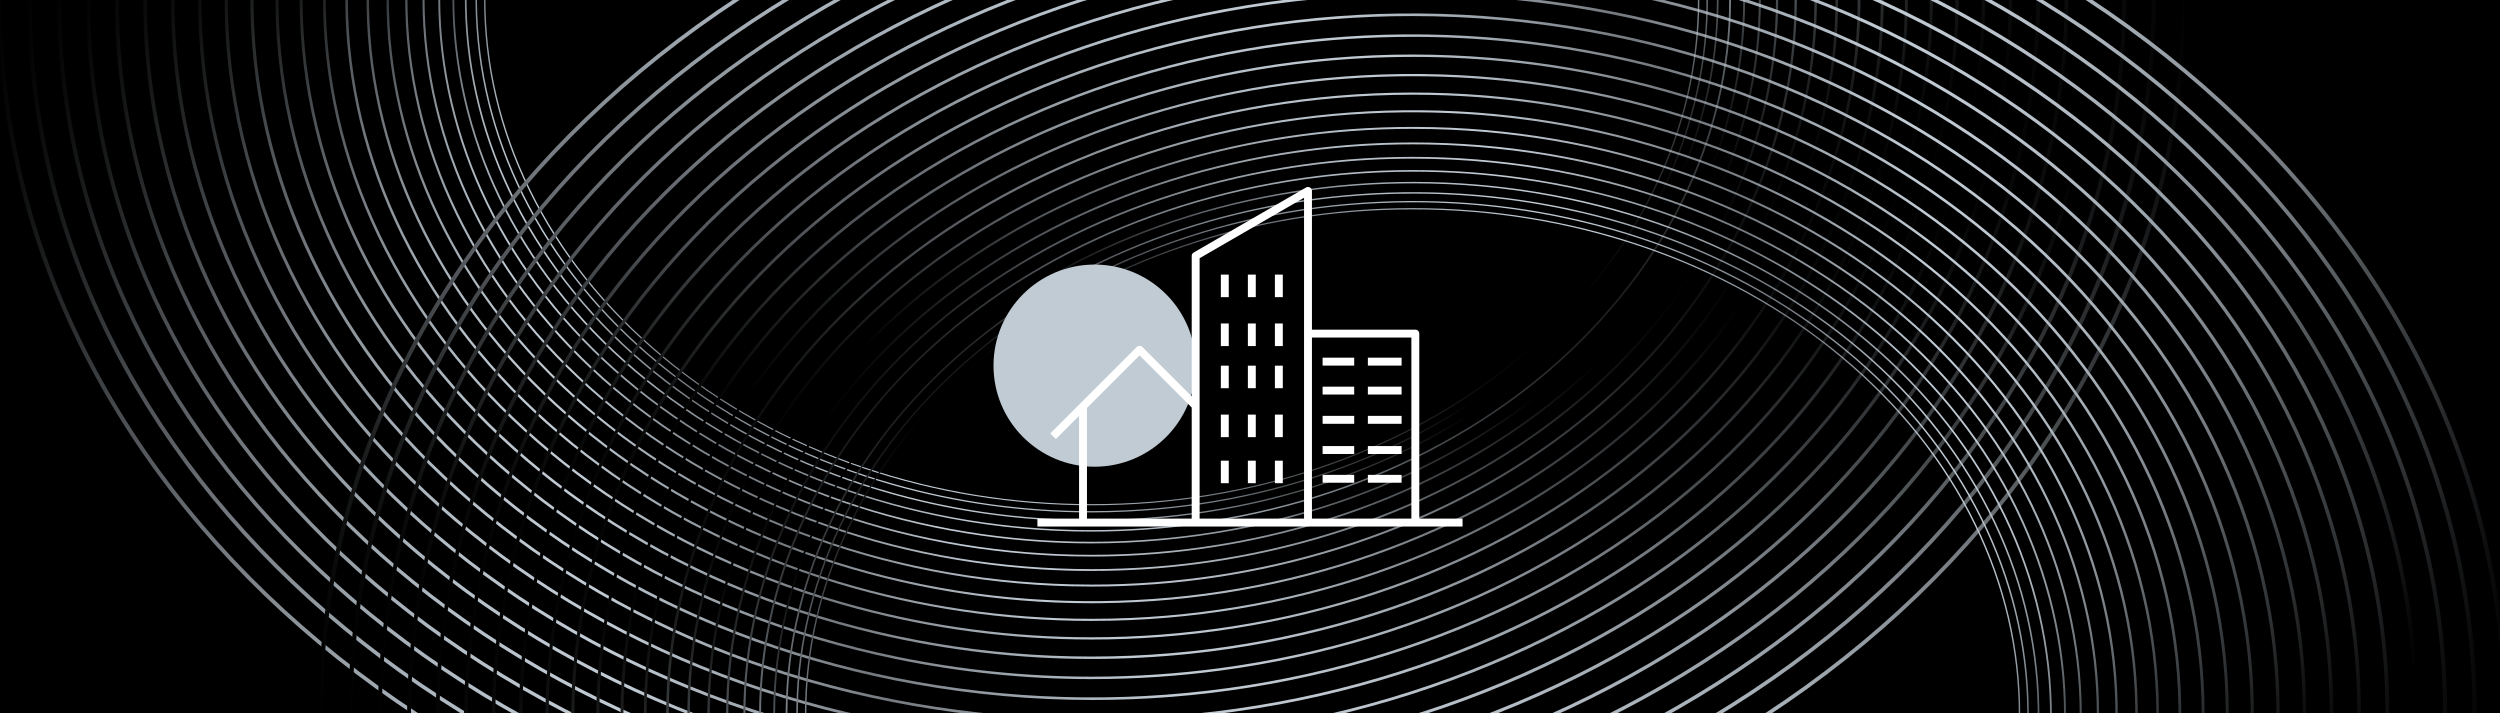
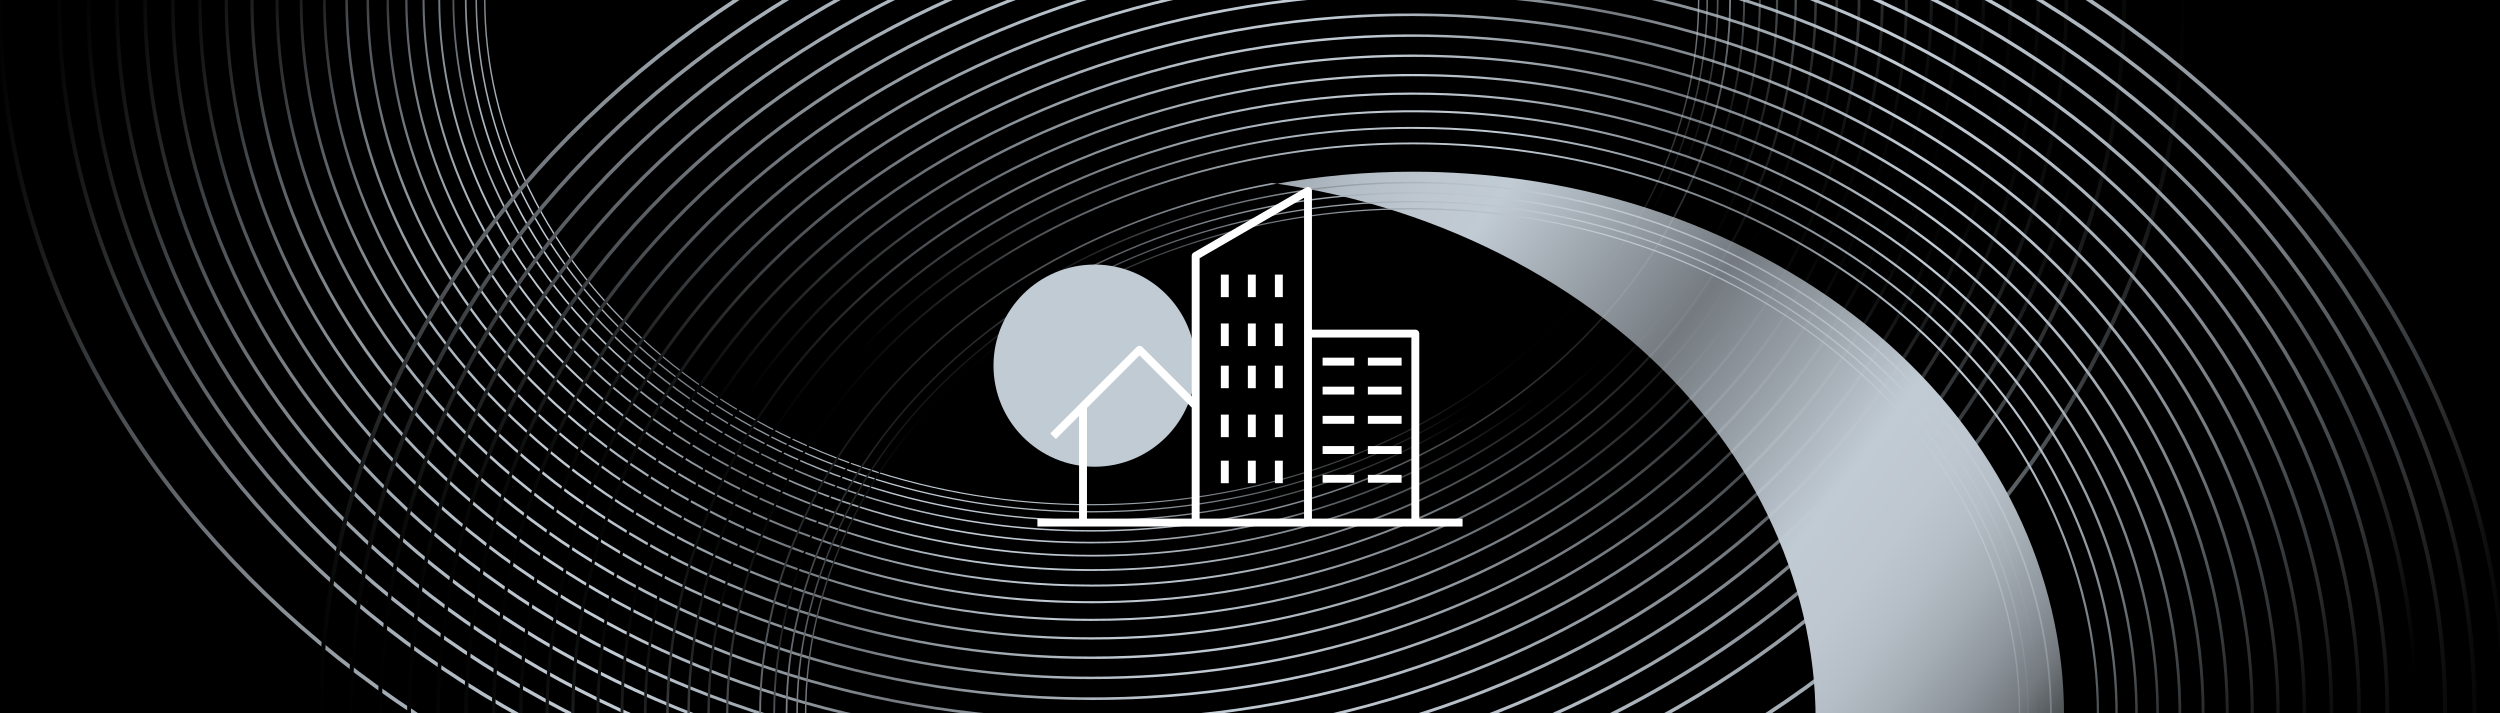
<svg xmlns="http://www.w3.org/2000/svg" xmlns:xlink="http://www.w3.org/1999/xlink" viewBox="0 0 876 250">
  <defs>
    <style>
      .cls-1, .cls-2 {
        fill: none;
      }

      .cls-3 {
        fill: url(#linear-gradient-8);
      }

      .cls-4 {
        fill: url(#linear-gradient-7);
      }

      .cls-5 {
        fill: url(#linear-gradient-5);
      }

      .cls-6 {
        fill: url(#linear-gradient-6);
      }

      .cls-7 {
        fill: url(#linear-gradient-9);
      }

      .cls-8 {
        fill: url(#linear-gradient-4);
      }

      .cls-9 {
        fill: url(#linear-gradient-3);
      }

      .cls-10 {
        fill: url(#linear-gradient-2);
      }

      .cls-11 {
        fill: #c0cbd4;
      }

      .cls-12 {
        fill: url(#linear-gradient);
      }

      .cls-13 {
        isolation: isolate;
      }

      .cls-14 {
        fill: url(#linear-gradient-43);
      }

      .cls-15 {
        fill: url(#linear-gradient-40);
      }

      .cls-16 {
        fill: url(#linear-gradient-41);
      }

      .cls-17 {
        fill: url(#linear-gradient-42);
      }

      .cls-18 {
        fill: url(#linear-gradient-45);
      }

      .cls-19 {
        fill: url(#linear-gradient-44);
      }

      .cls-20 {
        fill: url(#linear-gradient-46);
      }

      .cls-21 {
        fill: url(#linear-gradient-10);
      }

      .cls-22 {
        fill: url(#linear-gradient-11);
      }

      .cls-23 {
        fill: url(#linear-gradient-12);
      }

      .cls-24 {
        fill: url(#linear-gradient-13);
      }

      .cls-25 {
        fill: url(#linear-gradient-19);
      }

      .cls-26 {
        fill: url(#linear-gradient-14);
      }

      .cls-27 {
        fill: url(#linear-gradient-21);
      }

      .cls-28 {
        fill: url(#linear-gradient-20);
      }

      .cls-29 {
        fill: url(#linear-gradient-22);
      }

      .cls-30 {
        fill: url(#linear-gradient-23);
      }

      .cls-31 {
        fill: url(#linear-gradient-28);
      }

      .cls-32 {
        fill: url(#linear-gradient-25);
      }

      .cls-33 {
        fill: url(#linear-gradient-32);
      }

      .cls-34 {
        fill: url(#linear-gradient-31);
      }

      .cls-35 {
        fill: url(#linear-gradient-33);
      }

      .cls-36 {
        fill: url(#linear-gradient-30);
      }

      .cls-37 {
        fill: url(#linear-gradient-15);
      }

      .cls-38 {
        fill: url(#linear-gradient-16);
      }

      .cls-39 {
        fill: url(#linear-gradient-17);
      }

      .cls-40 {
        fill: url(#linear-gradient-18);
      }

      .cls-41 {
        fill: url(#linear-gradient-35);
      }

      .cls-42 {
        fill: url(#linear-gradient-34);
      }

      .cls-43 {
        fill: url(#linear-gradient-36);
      }

      .cls-44 {
        fill: url(#linear-gradient-38);
      }

      .cls-45 {
        fill: url(#linear-gradient-27);
      }

      .cls-46 {
        fill: url(#linear-gradient-24);
      }

      .cls-47 {
        fill: url(#linear-gradient-26);
      }

      .cls-48 {
        fill: url(#linear-gradient-29);
      }

      .cls-49 {
        fill: url(#linear-gradient-37);
      }

      .cls-50 {
        fill: url(#linear-gradient-39);
      }

      .cls-51 {
        mix-blend-mode: screen;
      }

      .cls-52 {
        clip-path: url(#clippath);
      }

      .cls-2 {
        stroke: #fff;
        stroke-linejoin: round;
        stroke-width: 2.77px;
      }
    </style>
    <clipPath id="clippath">
      <rect class="cls-1" x="-.16" y="-.43" width="877.82" height="250.86" />
    </clipPath>
    <linearGradient id="linear-gradient" x1="-.92" y1="-.43" x2="765.98" y2="-.43" gradientUnits="userSpaceOnUse">
      <stop offset="0" stop-color="#000" />
      <stop offset=".03" stop-color="#262829" />
      <stop offset=".06" stop-color="#4e5256" />
      <stop offset=".1" stop-color="#72777d" />
      <stop offset=".14" stop-color="#8e969c" />
      <stop offset=".18" stop-color="#a4adb5" />
      <stop offset=".22" stop-color="#b4bec6" />
      <stop offset=".27" stop-color="#bec7d0" />
      <stop offset=".32" stop-color="#c1cbd4" />
      <stop offset=".5" stop-color="#c1cbd4" stop-opacity=".6" />
      <stop offset=".68" stop-color="#c1cbd4" />
      <stop offset=".74" stop-color="#bec7d0" />
      <stop offset=".78" stop-color="#b5bec6" />
      <stop offset=".82" stop-color="#a5aeb5" />
      <stop offset=".86" stop-color="#90979e" />
      <stop offset=".9" stop-color="#747a7f" />
      <stop offset=".93" stop-color="#515659" />
      <stop offset=".97" stop-color="#2a2c2e" />
      <stop offset="1" stop-color="#000" />
    </linearGradient>
    <linearGradient id="linear-gradient-2" x1="-19.56" y1="-168.04" x2="735.83" y2="-168.04" gradientTransform="translate(23.77 153.88) rotate(1.86) scale(.99)" xlink:href="#linear-gradient" />
    <linearGradient id="linear-gradient-3" x1="-48.95" y1="-339.17" x2="693.84" y2="-339.17" gradientTransform="translate(46.86 308.98) rotate(3.78) scale(.98)" xlink:href="#linear-gradient" />
    <linearGradient id="linear-gradient-4" x1="-90.9" y1="-510.03" x2="638.21" y2="-510.03" gradientTransform="translate(70.63 462.87) rotate(5.73) scale(.96)" xlink:href="#linear-gradient" />
    <linearGradient id="linear-gradient-5" x1="-143.42" y1="-681.53" x2="571" y2="-681.53" gradientTransform="translate(92.49 617.28) rotate(7.74) scale(.96)" xlink:href="#linear-gradient" />
    <linearGradient id="linear-gradient-6" x1="-210.48" y1="-850.55" x2="488.15" y2="-850.55" gradientTransform="translate(116.26 771.17) rotate(9.77) scale(.95)" xlink:href="#linear-gradient" />
    <linearGradient id="linear-gradient-7" x1="-290.37" y1="-1016.44" x2="391.51" y2="-1016.44" gradientTransform="translate(140.03 925.05) rotate(11.83) scale(.94)" xlink:href="#linear-gradient" />
    <linearGradient id="linear-gradient-8" x1="-382.7" y1="-1179.09" x2="281.51" y2="-1179.09" gradientTransform="translate(163.12 1080.15) rotate(13.94) scale(.93)" xlink:href="#linear-gradient" />
    <linearGradient id="linear-gradient-9" x1="-487.82" y1="-1334.14" x2="157.96" y2="-1334.14" gradientTransform="translate(186.89 1234.03) rotate(16.05) scale(.93)" xlink:href="#linear-gradient" />
    <linearGradient id="linear-gradient-10" x1="-604.69" y1="-1482.93" x2="21.97" y2="-1482.93" gradientTransform="translate(209.98 1389.13) rotate(18.19) scale(.93)" xlink:href="#linear-gradient" />
    <linearGradient id="linear-gradient-11" x1="-732.95" y1="-1621.21" x2="-125.91" y2="-1621.21" gradientTransform="translate(233.75 1543.02) rotate(20.34) scale(.92)" xlink:href="#linear-gradient" />
    <linearGradient id="linear-gradient-12" x1="-871.38" y1="-1750.48" x2="-284.37" y2="-1750.48" gradientTransform="translate(256.84 1698.12) rotate(22.5) scale(.92)" xlink:href="#linear-gradient" />
    <linearGradient id="linear-gradient-13" x1="-1017.68" y1="-1866.88" x2="-450.79" y2="-1866.88" gradientTransform="translate(279.38 1851.32) rotate(24.66) scale(.92)" xlink:href="#linear-gradient" />
    <linearGradient id="linear-gradient-14" x1="-1173.13" y1="-1970.84" x2="-626.46" y2="-1970.84" gradientTransform="translate(303.16 2005.2) rotate(26.81) scale(.93)" xlink:href="#linear-gradient" />
    <linearGradient id="linear-gradient-15" x1="-1335.12" y1="-2062.94" x2="-808.52" y2="-2062.94" gradientTransform="translate(326.24 2160.3) rotate(28.95) scale(.93)" xlink:href="#linear-gradient" />
    <linearGradient id="linear-gradient-16" x1="-1501.98" y1="-2140.06" x2="-995.09" y2="-2140.06" gradientTransform="translate(350.01 2314.18) rotate(31.06) scale(.93)" xlink:href="#linear-gradient" />
    <linearGradient id="linear-gradient-17" x1="-1672.49" y1="-2204.52" x2="-1184.81" y2="-2204.52" gradientTransform="translate(373.1 2469.28) rotate(33.16) scale(.94)" xlink:href="#linear-gradient" />
    <linearGradient id="linear-gradient-18" x1="-1844.81" y1="-2253.81" x2="-1375.61" y2="-2253.81" gradientTransform="translate(396.87 2623.17) rotate(35.23) scale(.95)" xlink:href="#linear-gradient" />
    <linearGradient id="linear-gradient-19" x1="-2017.66" y1="-2289.42" x2="-1566.09" y2="-2289.42" gradientTransform="translate(420.64 2777.05) rotate(37.26) scale(.96)" xlink:href="#linear-gradient" />
    <linearGradient id="linear-gradient-20" x1="-2188.87" y1="-2313.2" x2="-1753.94" y2="-2313.2" gradientTransform="translate(442.51 2931.47) rotate(39.27) scale(.96)" xlink:href="#linear-gradient" />
    <linearGradient id="linear-gradient-21" x1="-2358.91" y1="-2322.84" x2="-1939.49" y2="-2322.84" gradientTransform="translate(466.28 3085.35) rotate(41.22) scale(.98)" xlink:href="#linear-gradient" />
    <linearGradient id="linear-gradient-22" x1="-2526.11" y1="-2321.58" x2="-2121.03" y2="-2321.58" gradientTransform="translate(489.36 3240.45) rotate(43.14) scale(.99)" xlink:href="#linear-gradient" />
    <linearGradient id="linear-gradient-23" x1="-2688.86" y1="-2308.13" x2="-2296.8" y2="-2308.13" gradientTransform="translate(513.14 3394.33) rotate(45)" xlink:href="#linear-gradient" />
    <linearGradient id="linear-gradient-24" x1="111.51" y1="250.43" x2="878.41" y2="250.43" xlink:href="#linear-gradient" />
    <linearGradient id="linear-gradient-25" x1="102.52" y1="82.23" x2="857.91" y2="82.23" gradientTransform="translate(23.77 153.88) rotate(1.86) scale(.99)" xlink:href="#linear-gradient" />
    <linearGradient id="linear-gradient-26" x1="83" y1="-90.17" x2="825.79" y2="-90.17" gradientTransform="translate(46.86 308.98) rotate(3.78) scale(.98)" xlink:href="#linear-gradient" />
    <linearGradient id="linear-gradient-27" x1="51.01" y1="-262.99" x2="780.11" y2="-262.99" gradientTransform="translate(70.63 462.87) rotate(5.73) scale(.96)" xlink:href="#linear-gradient" />
    <linearGradient id="linear-gradient-28" x1="8.53" y1="-437.19" x2="722.95" y2="-437.19" gradientTransform="translate(92.49 617.28) rotate(7.74) scale(.96)" xlink:href="#linear-gradient" />
    <linearGradient id="linear-gradient-29" x1="-48.56" y1="-609.67" x2="650.07" y2="-609.67" gradientTransform="translate(116.26 771.17) rotate(9.77) scale(.95)" xlink:href="#linear-gradient" />
    <linearGradient id="linear-gradient-30" x1="-118.59" y1="-779.79" x2="563.29" y2="-779.79" gradientTransform="translate(140.03 925.05) rotate(11.83) scale(.94)" xlink:href="#linear-gradient" />
    <linearGradient id="linear-gradient-31" x1="-201.25" y1="-947.47" x2="462.96" y2="-947.47" gradientTransform="translate(163.12 1080.15) rotate(13.94) scale(.93)" xlink:href="#linear-gradient" />
    <linearGradient id="linear-gradient-32" x1="-297.01" y1="-1108.29" x2="348.77" y2="-1108.29" gradientTransform="translate(186.89 1234.03) rotate(16.05) scale(.93)" xlink:href="#linear-gradient" />
    <linearGradient id="linear-gradient-33" x1="-404.88" y1="-1263.6" x2="221.78" y2="-1263.6" gradientTransform="translate(209.98 1389.13) rotate(18.19) scale(.93)" xlink:href="#linear-gradient" />
    <linearGradient id="linear-gradient-34" x1="-524.61" y1="-1409.07" x2="82.43" y2="-1409.07" gradientTransform="translate(233.75 1543.02) rotate(20.34) scale(.92)" xlink:href="#linear-gradient" />
    <linearGradient id="linear-gradient-35" x1="-655.06" y1="-1546.21" x2="-68.04" y2="-1546.21" gradientTransform="translate(256.84 1698.12) rotate(22.5) scale(.92)" xlink:href="#linear-gradient" />
    <linearGradient id="linear-gradient-36" x1="-793.95" y1="-1671.01" x2="-227.07" y2="-1671.01" gradientTransform="translate(279.38 1851.32) rotate(24.66) scale(.92)" xlink:href="#linear-gradient" />
    <linearGradient id="linear-gradient-37" x1="-942.71" y1="-1783.89" x2="-396.04" y2="-1783.89" gradientTransform="translate(303.16 2005.2) rotate(26.81) scale(.93)" xlink:href="#linear-gradient" />
    <linearGradient id="linear-gradient-38" x1="-1098.71" y1="-1885.36" x2="-572.12" y2="-1885.36" gradientTransform="translate(326.24 2160.3) rotate(28.95) scale(.93)" xlink:href="#linear-gradient" />
    <linearGradient id="linear-gradient-39" x1="-1260.36" y1="-1972.16" x2="-753.47" y2="-1972.16" gradientTransform="translate(350.01 2314.18) rotate(31.06) scale(.93)" xlink:href="#linear-gradient" />
    <linearGradient id="linear-gradient-40" x1="-1426.42" y1="-2046.57" x2="-938.74" y2="-2046.57" gradientTransform="translate(373.1 2469.28) rotate(33.16) scale(.94)" xlink:href="#linear-gradient" />
    <linearGradient id="linear-gradient-41" x1="-1595.08" y1="-2105.95" x2="-1125.88" y2="-2105.95" gradientTransform="translate(396.87 2623.17) rotate(35.23) scale(.95)" xlink:href="#linear-gradient" />
    <linearGradient id="linear-gradient-42" x1="-1765.04" y1="-2151.71" x2="-1313.47" y2="-2151.71" gradientTransform="translate(420.64 2777.05) rotate(37.26) scale(.96)" xlink:href="#linear-gradient" />
    <linearGradient id="linear-gradient-43" x1="-1934.1" y1="-2185.66" x2="-1499.17" y2="-2185.66" gradientTransform="translate(442.51 2931.47) rotate(39.27) scale(.96)" xlink:href="#linear-gradient" />
    <linearGradient id="linear-gradient-44" x1="-2102.74" y1="-2205.36" x2="-1683.33" y2="-2205.36" gradientTransform="translate(466.28 3085.35) rotate(41.22) scale(.98)" xlink:href="#linear-gradient" />
    <linearGradient id="linear-gradient-45" x1="-2269.26" y1="-2214.02" x2="-1864.19" y2="-2214.02" gradientTransform="translate(489.36 3240.45) rotate(43.14) scale(.99)" xlink:href="#linear-gradient" />
    <linearGradient id="linear-gradient-46" x1="-2431.98" y1="-2210.24" x2="-2039.92" y2="-2210.24" gradientTransform="translate(513.14 3394.33) rotate(45)" xlink:href="#linear-gradient" />
  </defs>
  <g class="cls-13">
    <g id="Layer_1" data-name="Layer 1">
      <g class="cls-52">
        <rect x="-.16" y="-.43" width="877.82" height="250.86" />
        <g>
          <g class="cls-51">
            <path class="cls-12" d="M382.53,319.18c-51.76,0-101.98-8.45-149.26-25.12-22.72-8.01-44.64-17.92-65.13-29.47-20.3-11.43-39.4-24.56-56.75-39.03-17.35-14.46-33.1-30.38-46.82-47.3-13.85-17.09-25.74-35.35-35.35-54.29C9.22,84.57-.92,42.72-.92-.43s10.14-85,30.13-124.41c9.61-18.94,21.51-37.2,35.35-54.29,13.72-16.92,29.47-32.84,46.82-47.3,17.35-14.46,36.44-27.59,56.75-39.03,20.5-11.54,42.41-21.46,65.13-29.47,47.27-16.67,97.49-25.12,149.26-25.12s101.98,8.45,149.26,25.12c22.72,8.01,44.64,17.92,65.13,29.47,20.3,11.43,39.4,24.56,56.75,39.03,17.35,14.46,33.11,30.38,46.82,47.3,13.85,17.09,25.74,35.35,35.35,54.29,20,39.4,30.13,81.26,30.13,124.41s-10.14,85-30.13,124.41c-9.61,18.94-21.5,37.2-35.35,54.29-13.72,16.92-29.47,32.84-46.82,47.3-17.35,14.46-36.44,27.59-56.75,39.03-20.5,11.54-42.41,21.46-65.13,29.47-47.27,16.67-97.49,25.12-149.26,25.12ZM382.53-318.78c-51.56,0-101.58,8.42-148.67,25.02-22.63,7.98-44.46,17.85-64.88,29.35-20.22,11.39-39.24,24.47-56.53,38.87-17.28,14.41-32.98,30.26-46.64,47.12-13.79,17.02-25.64,35.21-35.21,54.08C10.69-85.1.59-43.41.59-.43s10.1,84.67,30.01,123.92c9.57,18.86,21.42,37.06,35.21,54.08,13.66,16.86,29.36,32.71,46.64,47.12,17.28,14.41,36.3,27.49,56.53,38.87,20.42,11.5,42.25,21.37,64.88,29.35,47.09,16.6,97.11,25.02,148.67,25.02s101.58-8.42,148.67-25.02c22.63-7.98,44.46-17.85,64.88-29.35,20.22-11.39,39.24-24.47,56.53-38.87,17.28-14.41,32.98-30.26,46.64-47.12,13.79-17.02,25.64-35.21,35.22-54.08,19.92-39.25,30.01-80.94,30.01-123.92s-10.1-84.67-30.01-123.92c-9.57-18.86-21.42-37.06-35.22-54.08-13.66-16.86-29.36-32.71-46.64-47.12-17.28-14.41-36.3-27.49-56.53-38.87-20.42-11.5-42.25-21.37-64.88-29.35-47.09-16.6-97.11-25.02-148.67-25.02Z" />
-             <path class="cls-10" d="M382.74,310.41c-2.35,0-4.7-.02-7.06-.05-50.34-.77-98.99-9.74-144.6-26.65-21.92-8.13-43.02-18.09-62.71-29.62-19.5-11.42-37.78-24.47-54.35-38.79-16.56-14.32-31.54-30.03-44.52-46.69-13.1-16.82-24.28-34.76-33.21-53.32C17.7,76.67,8.74,35.82,9.67-6.14c.92-41.96,11.68-82.51,31.97-120.52,9.75-18.27,21.71-35.86,35.54-52.27,13.7-16.25,29.36-31.49,46.54-45.3s36.03-26.29,56.02-37.1c20.18-10.92,41.7-20.23,63.97-27.68,46.33-15.5,95.34-22.97,145.67-22.2,50.34.77,98.99,9.74,144.6,26.65,21.92,8.13,43.02,18.09,62.71,29.62,19.5,11.42,37.78,24.47,54.35,38.79,16.56,14.32,31.54,30.03,44.52,46.69,13.1,16.82,24.28,34.76,33.21,53.32,18.6,38.61,27.56,79.47,26.64,121.42-.92,41.96-11.68,82.51-31.97,120.52-9.75,18.27-21.71,35.86-35.54,52.27-13.7,16.25-29.36,31.49-46.54,45.3-17.18,13.81-36.03,26.29-56.02,37.1-20.18,10.92-41.7,20.23-63.97,27.68-44.16,14.78-90.76,22.26-138.62,22.26ZM382.33-310.06c-47.68,0-94.09,7.45-138.08,22.17-22.18,7.42-43.62,16.7-63.72,27.58-19.91,10.77-38.68,23.21-55.8,36.96-17.12,13.75-32.71,28.93-46.36,45.12-13.78,16.34-25.69,33.86-35.4,52.06C22.76-88.3,12.05-47.91,11.13-6.12c-.92,41.79,8.01,82.48,26.53,120.95,8.9,18.49,20.04,36.35,33.08,53.11,12.93,16.6,27.84,32.24,44.34,46.51,16.5,14.27,34.71,27.27,54.13,38.64,19.61,11.48,40.62,21.41,62.46,29.51,45.43,16.84,93.89,25.77,144.03,26.54,50.14.76,98.96-6.67,145.1-22.11,22.18-7.42,43.62-16.7,63.72-27.58,19.91-10.77,38.69-23.21,55.8-36.96,17.12-13.75,32.71-28.93,46.36-45.12,13.78-16.34,25.69-33.86,35.4-52.06,20.21-37.87,30.92-78.26,31.84-120.05.92-41.79-8.01-82.48-26.53-120.95-8.9-18.49-20.04-36.35-33.08-53.11-12.93-16.6-27.84-32.24-44.34-46.51-16.5-14.27-34.71-27.27-54.13-38.64-19.61-11.48-40.62-21.41-62.46-29.51-45.43-16.84-93.89-25.77-144.03-26.54-2.34-.04-4.69-.05-7.03-.05Z" />
            <path class="cls-9" d="M382.9,301.76c-4.68,0-9.36-.07-14.06-.22-48.91-1.54-95.99-11.02-139.94-28.17-21.12-8.24-41.4-18.26-60.28-29.78-18.69-11.41-36.17-24.38-51.94-38.56-15.77-14.18-29.98-29.69-42.21-46.08-12.35-16.56-22.81-34.17-31.08-52.35C26.19,68.77,18.4,28.92,20.25-11.85c1.85-40.77,13.22-80.01,33.8-116.64,9.89-17.61,21.91-34.51,35.73-50.24,13.69-15.58,29.25-30.15,46.26-43.3,17.01-13.15,35.62-24.99,55.29-35.18,19.86-10.3,40.99-19.01,62.8-25.9,45.38-14.34,93.19-20.83,142.09-19.29,48.91,1.54,95.99,11.02,139.94,28.17,21.12,8.24,41.4,18.26,60.28,29.78,18.69,11.41,36.17,24.38,51.94,38.56,15.77,14.18,29.98,29.69,42.21,46.08,12.35,16.56,22.81,34.17,31.08,52.35,17.2,37.82,24.99,77.67,23.14,118.44-1.85,40.77-13.22,80.01-33.8,116.64-9.89,17.61-21.91,34.51-35.73,50.24-13.69,15.58-29.25,30.15-46.27,43.3-17.01,13.15-35.62,24.99-55.29,35.18-19.86,10.3-40.99,19.01-62.8,25.9-41.02,12.96-84.03,19.51-128.03,19.51ZM382.17-301.44c-43.84,0-86.67,6.52-127.53,19.43-21.73,6.86-42.77,15.55-62.56,25.8-19.6,10.16-38.13,21.95-55.07,35.05-16.95,13.1-32.45,27.61-46.09,43.13-13.76,15.67-25.74,32.51-35.59,50.04C34.83-91.5,23.5-52.41,21.66-11.8c-1.84,40.61,5.91,80.3,23.05,117.97,8.24,18.11,18.65,35.65,30.95,52.14,12.19,16.33,26.33,31.78,42.05,45.91,15.71,14.13,33.12,27.05,51.74,38.41,18.8,11.47,39,21.45,60.04,29.66,43.78,17.09,90.68,26.53,139.39,28.06,48.72,1.54,96.34-4.93,141.54-19.21,21.73-6.86,42.77-15.55,62.56-25.8,19.6-10.16,38.13-21.95,55.07-35.05,16.95-13.1,32.45-27.61,46.09-43.13,13.76-15.67,25.74-32.51,35.59-50.04,20.5-36.49,31.83-75.58,33.67-116.19,1.84-40.61-5.91-80.3-23.05-117.97-8.24-18.11-18.65-35.65-30.95-52.14-12.19-16.33-26.33-31.78-42.05-45.91-15.71-14.13-33.12-27.05-51.74-38.41-18.8-11.47-39-21.45-60.04-29.66-43.78-17.09-90.68-26.53-139.39-28.06-4.68-.15-9.35-.22-14.01-.22Z" />
            <path class="cls-8" d="M383.01,293.23c-6.99,0-13.99-.17-21.02-.51-47.48-2.31-92.99-12.31-135.28-29.7-20.32-8.36-39.79-18.43-57.85-29.94-17.89-11.39-34.56-24.29-49.54-38.33-14.99-14.04-28.41-29.34-39.9-45.48-11.6-16.29-21.34-33.57-28.94-51.37C34.67,60.86,28.06,22.02,30.83-17.56c2.77-39.57,14.76-77.51,35.64-112.76,10.03-16.94,22.12-33.16,35.92-48.22,13.67-14.91,29.14-28.8,45.99-41.29,16.84-12.49,35.2-23.68,54.56-33.26,19.54-9.67,40.28-17.79,61.64-24.12,44.43-13.17,91.03-18.68,138.51-16.37,47.48,2.31,93,12.31,135.28,29.7,20.33,8.36,39.79,18.43,57.85,29.94,17.89,11.39,34.56,24.29,49.54,38.33,14.99,14.04,28.41,29.34,39.9,45.48,11.6,16.29,21.34,33.57,28.94,51.37,15.81,37.03,22.41,75.88,19.64,115.45-2.77,39.57-14.76,77.51-35.64,112.76-10.03,16.94-22.12,33.16-35.92,48.22-13.67,14.91-29.14,28.8-45.99,41.29-16.84,12.49-35.2,23.68-54.56,33.26-19.54,9.67-40.28,17.79-61.64,24.12-37.85,11.22-77.28,16.88-117.49,16.88ZM382.06-292.95c-40.05,0-79.32,5.64-117.03,16.82-21.27,6.31-41.93,14.39-61.4,24.02-19.28,9.54-37.57,20.69-54.35,33.13-16.78,12.44-32.19,26.28-45.81,41.13-13.75,14.99-25.78,31.15-35.78,48.03C46.9-94.7,34.96-56.91,32.2-17.49c-2.76,39.42,3.82,78.11,19.56,115,7.57,17.73,17.26,34.95,28.82,51.17,11.45,16.07,24.82,31.31,39.75,45.3,14.93,13.99,31.53,26.83,49.35,38.18,17.99,11.46,37.38,21.49,57.62,29.82,42.12,17.33,87.46,27.28,134.76,29.59,47.3,2.3,93.72-3.18,137.97-16.31,21.27-6.31,41.93-14.39,61.4-24.03,19.28-9.54,37.57-20.69,54.35-33.13,16.78-12.44,32.19-26.28,45.81-41.13,13.75-14.99,25.78-31.15,35.78-48.03,20.79-35.11,32.73-72.9,35.5-112.32,2.76-39.42-3.82-78.11-19.56-115-7.57-17.73-17.27-34.95-28.82-51.17-11.45-16.07-24.82-31.31-39.75-45.3-14.93-13.99-31.53-26.83-49.35-38.18-17.99-11.46-37.38-21.49-57.62-29.82-42.12-17.33-87.46-27.28-134.76-29.59-7-.34-13.99-.51-20.94-.51Z" />
            <path class="cls-5" d="M383.08,284.83c-9.28,0-18.59-.31-27.94-.94-46.05-3.08-90-13.59-130.63-31.23-19.53-8.48-38.17-18.6-55.42-30.09-17.08-11.38-32.94-24.2-47.14-38.1-14.2-13.9-26.85-29-37.6-44.87-10.86-16.02-19.87-32.98-26.8-50.4C43.15,52.96,37.72,15.12,41.42-23.26c3.7-38.38,16.31-75.02,37.47-108.88,10.17-16.28,22.32-31.82,36.1-46.19,13.65-14.24,29.03-27.46,45.71-39.29,16.68-11.83,34.79-22.38,53.83-31.34,19.23-9.05,39.57-16.56,60.47-22.34,43.48-12.01,88.88-16.54,134.93-13.46,46.05,3.08,90,13.59,130.63,31.23,19.53,8.48,38.17,18.6,55.42,30.09,17.08,11.38,32.94,24.2,47.14,38.1,14.2,13.9,26.85,29,37.6,44.87,10.86,16.02,19.87,32.98,26.8,50.4,14.41,36.24,19.84,74.08,16.14,112.47-3.7,38.38-16.31,75.02-37.47,108.88-10.17,16.28-22.32,31.82-36.1,46.19-13.65,14.24-29.03,27.46-45.71,39.29-16.68,11.83-34.79,22.38-53.83,31.34-19.23,9.05-39.57,16.56-60.47,22.34-34.66,9.57-70.54,14.39-106.99,14.39ZM381.99-284.59c-36.31,0-72.05,4.8-106.58,14.34-20.82,5.75-41.08,13.24-60.24,22.25-18.97,8.93-37.01,19.43-53.62,31.22-16.61,11.79-31.93,24.96-45.53,39.14-13.73,14.32-25.83,29.8-35.96,46.01C58.98-97.9,46.42-61.41,42.73-23.18c-3.68,38.24,1.73,75.93,16.08,112.03,6.9,17.35,15.88,34.24,26.69,50.21,10.71,15.81,23.31,30.85,37.45,44.69,14.14,13.85,29.94,26.61,46.96,37.95,17.18,11.45,35.75,21.53,55.2,29.98,40.47,17.57,84.25,28.04,130.12,31.11,45.87,3.07,91.1-1.44,134.41-13.4,20.82-5.75,41.08-13.24,60.24-22.25,18.97-8.93,37.01-19.43,53.62-31.22,16.61-11.79,31.93-24.96,45.53-39.14,13.73-14.32,25.83-29.8,35.97-46.01,21.08-33.73,33.64-70.22,37.33-108.46,3.68-38.24-1.73-75.93-16.08-112.03-6.9-17.35-15.88-34.24-26.69-50.21-10.71-15.81-23.31-30.85-37.45-44.69-14.14-13.85-29.94-26.61-46.96-37.95-17.18-11.45-35.75-21.53-55.2-29.98-40.47-17.57-84.25-28.04-130.12-31.11-9.31-.62-18.59-.93-27.83-.93Z" />
            <path class="cls-6" d="M383.09,276.58c-11.56,0-23.17-.5-34.81-1.51-44.62-3.85-87-14.88-125.97-32.76-18.73-8.6-36.56-18.77-52.99-30.25-16.28-11.37-31.33-24.11-44.74-37.87-13.41-13.76-25.28-28.65-35.29-44.26-10.11-15.76-18.4-32.39-24.66-49.43-13.01-35.45-17.27-72.29-12.65-109.48,4.62-37.19,17.85-72.52,39.3-105,10.31-15.61,22.52-30.47,36.29-44.17,13.64-13.57,28.92-26.11,45.43-37.29,16.51-11.18,34.37-21.07,53.1-29.42,18.91-8.42,38.86-15.34,59.3-20.55,42.54-10.85,86.73-14.39,131.35-10.54,44.62,3.85,87,14.88,125.97,32.76,18.73,8.6,36.56,18.77,52.99,30.25,16.28,11.37,31.33,24.11,44.74,37.87,13.41,13.76,25.28,28.65,35.29,44.26,10.11,15.76,18.4,32.39,24.66,49.43,13.01,35.45,17.27,72.29,12.65,109.48-4.62,37.19-17.85,72.52-39.3,105-10.31,15.61-22.52,30.47-36.29,44.17-13.64,13.57-28.92,26.11-45.43,37.29-16.51,11.18-34.37,21.07-53.1,29.42-18.91,8.42-38.86,15.34-59.3,20.55-31.44,8.02-63.79,12.05-96.54,12.05ZM381.97-276.38c-32.63,0-64.85,4.01-96.17,12-20.37,5.19-40.24,12.08-59.08,20.47-18.66,8.31-36.45,18.17-52.9,29.3-16.44,11.13-31.67,23.63-45.26,37.15-13.72,13.64-25.88,28.45-36.15,44-21.37,32.35-34.55,67.54-39.15,104.59-4.61,37.05-.37,73.74,12.6,109.06,6.23,16.97,14.49,33.54,24.56,49.24,9.97,15.55,21.8,30.38,35.16,44.09,13.36,13.71,28.35,26.4,44.56,37.72,16.37,11.43,34.13,21.57,52.78,30.13,38.81,17.82,81.03,28.8,125.48,32.63,44.45,3.84,88.47.31,130.84-10.5,20.36-5.19,40.24-12.08,59.07-20.47,18.66-8.31,36.45-18.17,52.9-29.3,16.44-11.13,31.67-23.63,45.26-37.15,13.72-13.64,25.88-28.45,36.15-44,21.37-32.35,34.55-67.54,39.15-104.59,4.61-37.05.37-73.74-12.6-109.06-6.23-16.97-14.5-33.54-24.56-49.24-9.97-15.55-21.8-30.38-35.16-44.09-13.36-13.71-28.35-26.4-44.57-37.72-16.37-11.43-34.13-21.57-52.78-30.13-38.81-17.82-81.03-28.8-125.48-32.63-11.59-1-23.16-1.5-34.67-1.5Z" />
            <path class="cls-4" d="M383.07,268.49c-13.83,0-27.72-.74-41.63-2.23-43.19-4.62-84.01-16.16-121.31-34.29-17.93-8.71-34.94-18.94-50.56-30.41-15.47-11.35-29.71-24.02-42.33-37.63-12.62-13.62-23.72-28.3-32.99-43.65-9.36-15.49-16.94-31.8-22.52-48.46C60.11,37.15,57.04,1.32,62.58-34.68c5.55-36,19.39-70.02,41.14-101.11,10.45-14.94,22.73-29.12,36.48-42.14,13.62-12.9,28.81-24.77,45.15-35.29,16.34-10.52,33.96-19.77,52.37-27.49,18.59-7.8,38.15-14.12,58.14-18.77,41.59-9.68,84.58-12.25,127.77-7.63,43.19,4.62,84.01,16.16,121.31,34.29,17.93,8.71,34.94,18.94,50.56,30.41,15.47,11.35,29.71,24.02,42.33,37.63,12.62,13.62,23.72,28.3,32.99,43.65,9.36,15.49,16.94,31.8,22.52,48.46,11.62,34.66,14.7,70.49,9.15,106.5-5.55,36-19.39,70.02-41.14,101.11-10.45,14.94-22.73,29.12-36.48,42.14-13.62,12.9-28.81,24.77-45.15,35.29-16.34,10.52-33.96,19.77-52.37,27.49-18.59,7.8-38.15,14.12-58.14,18.77-28.19,6.56-57.03,9.86-86.14,9.86ZM381.99-268.32c-29,0-57.72,3.28-85.81,9.82-19.91,4.64-39.4,10.93-57.91,18.7-18.34,7.7-35.89,16.91-52.17,27.39-16.28,10.48-31.41,22.3-44.98,35.15-13.7,12.97-25.93,27.09-36.34,41.98-21.67,30.97-35.45,64.86-40.98,100.73-5.53,35.86-2.46,71.56,9.11,106.09,5.56,16.6,13.11,32.84,22.43,48.27,9.23,15.29,20.29,29.92,32.86,43.48,12.57,13.57,26.76,26.18,42.17,37.49,15.56,11.42,32.51,21.61,50.37,30.29,37.16,18.06,77.82,29.55,120.85,34.16,43.03,4.61,85.85,2.05,127.28-7.6,19.91-4.64,39.4-10.93,57.91-18.7,18.34-7.7,35.89-16.91,52.17-27.39,16.28-10.48,31.41-22.3,44.98-35.15,13.7-12.97,25.93-27.09,36.34-41.98,21.67-30.97,35.45-64.86,40.98-100.73,5.53-35.86,2.46-71.56-9.11-106.09-5.56-16.6-13.11-32.84-22.43-48.27-9.23-15.29-20.29-29.92-32.86-43.48-12.57-13.57-26.76-26.18-42.17-37.49-15.56-11.42-32.51-21.61-50.37-30.29-37.16-18.06-77.82-29.55-120.85-34.16-13.86-1.48-27.7-2.22-41.47-2.22Z" />
            <path class="cls-3" d="M383.01,260.56c-16.1,0-32.26-1.04-48.42-3.13-41.76-5.39-81.01-17.45-116.65-35.82-17.13-8.83-33.32-19.11-48.13-30.56-14.67-11.34-28.1-23.92-39.93-37.4-11.83-13.48-22.15-27.96-30.68-43.04-8.61-15.23-15.47-31.2-20.38-47.49-10.22-33.87-12.12-68.7-5.65-103.51,6.47-34.81,20.93-67.52,42.97-97.23,10.59-14.28,22.93-27.78,36.67-40.12,13.61-12.22,28.7-23.42,44.87-33.28,16.17-9.86,33.54-18.46,51.64-25.57,18.27-7.18,37.44-12.89,56.97-16.99,40.64-8.52,82.42-10.1,124.19-4.71,41.76,5.39,81.01,17.45,116.65,35.82,17.13,8.83,33.32,19.11,48.13,30.56,14.67,11.34,28.1,23.92,39.93,37.4,11.83,13.48,22.15,27.96,30.68,43.04,8.61,15.23,15.47,31.2,20.38,47.49,10.22,33.87,12.12,68.7,5.65,103.51-6.47,34.81-20.93,67.52-42.97,97.23-10.59,14.28-22.93,27.78-36.67,40.12-13.61,12.22-28.7,23.42-44.87,33.28-16.17,9.86-33.54,18.46-51.64,25.57-18.27,7.18-37.44,12.89-56.97,16.99-24.91,5.22-50.26,7.84-75.76,7.84ZM382.05-260.43c-25.41,0-50.65,2.61-75.48,7.81-19.46,4.08-38.55,9.77-56.75,16.92-18.03,7.08-35.34,15.65-51.44,25.48-16.11,9.82-31.15,20.98-44.7,33.16-13.68,12.3-25.97,25.74-36.53,39.96-21.96,29.59-36.36,62.18-42.81,96.86-6.45,34.68-4.55,69.37,5.63,103.12,4.89,16.22,11.72,32.13,20.3,47.31,8.5,15.03,18.78,29.45,30.57,42.88,11.79,13.43,25.17,25.96,39.78,37.26,14.75,11.41,30.88,21.65,47.95,30.45,35.5,18.3,74.6,30.31,116.21,35.68,16.1,2.08,32.2,3.12,48.24,3.12,25.41,0,50.65-2.61,75.48-7.81,19.46-4.08,38.55-9.77,56.75-16.92,18.03-7.08,35.34-15.65,51.44-25.48,16.11-9.82,31.15-20.98,44.7-33.16,13.68-12.3,25.97-25.74,36.53-39.96,21.96-29.59,36.36-62.18,42.81-96.86,6.45-34.68,4.55-69.37-5.63-103.12-4.89-16.22-11.72-32.13-20.3-47.31-8.5-15.03-18.78-29.45-30.57-42.88-11.79-13.43-25.17-25.96-39.78-37.26-14.75-11.41-30.88-21.65-47.95-30.45-35.51-18.3-74.6-30.31-116.21-35.68-16.1-2.08-32.2-3.12-48.24-3.12Z" />
            <path class="cls-7" d="M382.92,252.82c-18.37,0-36.8-1.4-55.18-4.21-40.34-6.17-78.02-18.73-111.99-37.35-16.33-8.95-31.71-19.28-45.7-30.72-13.86-11.33-26.49-23.83-37.53-37.17-11.04-13.34-20.59-27.61-28.37-42.43-7.86-14.96-14-30.61-18.24-46.51-8.83-33.08-9.55-66.91-2.15-100.53,7.4-33.62,22.47-65.03,44.81-93.35,10.73-13.61,23.13-26.43,36.85-38.09,13.59-11.55,28.59-22.08,44.59-31.28,16-9.2,33.13-17.16,50.91-23.65,17.95-6.55,36.73-11.67,55.8-15.2,39.69-7.36,80.27-7.96,120.6-1.79,40.34,6.17,78.02,18.73,111.99,37.35,16.33,8.95,31.71,19.28,45.7,30.72,13.86,11.33,26.49,23.83,37.53,37.17,11.04,13.34,20.59,27.61,28.37,42.43,7.86,14.96,14,30.61,18.24,46.51,8.83,33.08,9.55,66.91,2.15,100.53-7.4,33.62-22.47,65.03-44.81,93.35-10.73,13.61-23.13,26.43-36.85,38.09-13.59,11.55-28.59,22.08-44.59,31.28-16,9.2-33.13,17.16-50.91,23.65-17.95,6.55-36.73,11.67-55.8,15.2-21.6,4-43.48,6.01-65.42,6.01ZM382.14-252.73c-21.87,0-43.65,2-65.18,5.99-19.01,3.52-37.71,8.62-55.59,15.15-17.71,6.47-34.78,14.39-50.72,23.56-15.94,9.17-30.89,19.65-44.43,31.16-13.67,11.62-26.02,24.39-36.72,37.95-22.25,28.21-37.27,59.5-44.64,93-7.37,33.49-6.65,67.19,2.14,100.15,4.23,15.84,10.34,31.43,18.17,46.34,7.76,14.77,17.27,28.99,28.27,42.27,11,13.29,23.58,25.74,37.39,37.03,13.94,11.39,29.26,21.69,45.53,30.6,33.85,18.55,71.39,31.06,111.57,37.21,40.18,6.14,80.61,5.54,120.15-1.79,19.01-3.52,37.71-8.62,55.59-15.15,17.71-6.47,34.78-14.39,50.72-23.56,15.94-9.17,30.89-19.65,44.43-31.16,13.67-11.62,26.02-24.39,36.72-37.95,22.25-28.21,37.27-59.5,44.64-93,7.37-33.49,6.65-67.19-2.15-100.15-4.23-15.84-10.34-31.43-18.17-46.34-7.76-14.77-17.27-28.99-28.27-42.27-11-13.29-23.58-25.74-37.39-37.03-13.94-11.39-29.26-21.69-45.53-30.6-33.85-18.55-71.39-31.06-111.57-37.21-18.31-2.8-36.67-4.2-54.97-4.2Z" />
            <path class="cls-21" d="M382.81,245.28c-20.66,0-41.35-1.83-61.92-5.5-38.91-6.94-75.02-20.01-107.34-38.87-15.53-9.06-30.09-19.45-43.27-30.87-13.06-11.31-24.87-23.74-35.13-36.94-10.25-13.19-19.02-27.27-26.07-41.82-7.11-14.7-12.53-30.02-16.1-45.54-7.43-32.29-6.98-65.11,1.34-97.54,8.32-32.43,24.01-62.53,46.64-89.47,10.88-12.95,23.34-25.08,37.04-36.07,13.57-10.88,28.48-20.73,44.31-29.28,15.83-8.55,32.71-15.86,50.18-21.73,17.63-5.93,36.02-10.44,54.64-13.42,38.74-6.19,78.12-5.82,117.02,1.12,38.91,6.94,75.02,20.01,107.34,38.87,15.53,9.06,30.09,19.45,43.27,30.87,13.06,11.31,24.87,23.74,35.13,36.94,10.25,13.19,19.02,27.27,26.07,41.82,7.11,14.7,12.53,30.02,16.1,45.54,7.43,32.29,6.98,65.11-1.34,97.54-8.32,32.43-24.01,62.53-46.64,89.47-10.88,12.95-23.34,25.08-37.04,36.07-13.57,10.88-28.48,20.73-44.31,29.28-15.83,8.55-32.71,15.86-50.18,21.73-17.63,5.93-36.02,10.44-54.64,13.42-18.27,2.92-36.68,4.38-55.11,4.38ZM382.25-245.23c-18.36,0-36.7,1.45-54.9,4.36-18.55,2.97-36.87,7.46-54.43,13.37-17.4,5.85-34.22,13.13-49.99,21.65-15.77,8.51-30.63,18.33-44.15,29.17-13.65,10.95-26.07,23.04-36.9,35.93-22.54,26.84-38.18,56.82-46.47,89.13-8.29,32.31-8.74,65-1.34,97.18,3.56,15.46,8.95,30.73,16.04,45.37,7.02,14.5,15.76,28.52,25.97,41.67,10.21,13.15,21.99,25.53,35,36.8,13.13,11.38,27.64,21.73,43.11,30.76,32.2,18.79,68.17,31.82,106.94,38.73,38.76,6.91,77.99,7.29,116.59,1.12,18.55-2.96,36.87-7.46,54.43-13.37,17.4-5.85,34.22-13.13,49.99-21.65,15.77-8.51,30.63-18.33,44.15-29.17,13.65-10.95,26.07-23.04,36.9-35.93,22.54-26.84,38.18-56.82,46.47-89.13,8.29-32.31,8.74-65,1.34-97.18-3.56-15.46-8.95-30.73-16.04-45.37-7.02-14.5-15.76-28.52-25.97-41.67-10.21-13.15-21.99-25.53-35-36.8-13.13-11.38-27.64-21.73-43.11-30.76-32.2-18.79-68.17-31.82-106.94-38.73-20.49-3.65-41.1-5.48-61.69-5.48Z" />
            <path class="cls-22" d="M382.69,237.97c-22.98,0-45.93-2.34-68.64-7.01-37.48-7.71-72.02-21.3-102.68-40.4-14.73-9.18-28.47-19.62-40.84-31.03-12.25-11.3-23.26-23.65-32.72-36.7-9.46-13.05-17.46-26.92-23.76-41.22-6.37-14.43-11.06-29.43-13.96-44.57-6.03-31.5-4.4-63.32,4.84-94.55,9.24-31.24,25.55-60.03,48.47-85.58,11.02-12.28,23.54-23.73,37.23-34.04,13.56-10.21,28.37-19.39,44.03-27.27,15.66-7.89,32.3-14.55,49.45-19.81,17.31-5.31,35.3-9.22,53.47-11.64,37.8-5.03,75.96-3.67,113.44,4.03s72.02,21.3,102.68,40.4c14.73,9.18,28.47,19.62,40.84,31.03,12.25,11.3,23.26,23.65,32.72,36.7,9.46,13.05,17.46,26.92,23.76,41.22,6.37,14.43,11.06,29.43,13.96,44.57,6.03,31.5,4.4,63.32-4.84,94.55-9.25,31.24-25.55,60.03-48.47,85.58-11.02,12.28-23.54,23.73-37.23,34.04-13.56,10.21-28.37,19.39-44.03,27.27-15.66,7.89-32.3,14.55-49.45,19.81-17.31,5.31-35.3,9.22-53.47,11.64-14.9,1.98-29.85,2.97-44.8,2.97ZM382.38-237.95c-14.89,0-29.79.99-44.64,2.96-18.1,2.41-36.02,6.31-53.27,11.6-17.09,5.24-33.66,11.88-49.27,19.73-15.6,7.86-30.37,17-43.87,27.18-13.64,10.27-26.12,21.68-37.09,33.92-22.83,25.46-39.08,54.14-48.29,85.27-9.21,31.12-10.83,62.82-4.82,94.21,2.89,15.09,7.57,30.03,13.91,44.4,6.28,14.24,14.25,28.06,23.68,41.06s20.4,25.31,32.6,36.57c12.32,11.37,26.01,21.77,40.69,30.92,30.54,19.03,64.96,32.58,102.3,40.25,22.62,4.65,45.5,6.98,68.39,6.98,14.9,0,29.79-.99,44.64-2.96,18.1-2.41,36.02-6.31,53.27-11.6,17.09-5.24,33.66-11.88,49.27-19.73,15.6-7.86,30.37-17,43.87-27.18,13.64-10.27,26.12-21.68,37.09-33.92,22.83-25.46,39.08-54.14,48.29-85.27,9.21-31.12,10.83-62.82,4.82-94.21-2.89-15.09-7.57-30.03-13.91-44.4-6.28-14.24-14.25-28.06-23.68-41.06-9.43-13.01-20.4-25.31-32.6-36.57-12.32-11.37-26.01-21.77-40.69-30.92-30.54-19.03-64.96-32.58-102.3-40.25-22.62-4.65-45.5-6.98-68.39-6.98Z" />
            <path class="cls-23" d="M382.56,230.9c-25.33,0-50.56-2.93-75.36-8.76-36.05-8.48-69.03-22.58-98.02-41.93-13.93-9.3-26.86-19.79-38.41-31.19-11.44-11.29-21.65-23.56-30.32-36.47-8.67-12.91-15.89-26.57-21.46-40.61-5.62-14.17-9.6-28.83-11.82-43.6-4.64-30.71-1.83-61.52,8.34-91.57,10.17-30.05,27.09-57.53,50.31-81.7,11.16-11.61,23.74-22.39,37.42-32.02,13.54-9.54,28.26-18.04,43.75-25.27,15.49-7.23,31.88-13.25,48.72-17.88,17-4.68,34.59-8,52.3-9.85,36.85-3.86,73.81-1.53,109.86,6.95,36.05,8.48,69.03,22.58,98.02,41.93,13.93,9.3,26.86,19.79,38.41,31.19,11.44,11.29,21.65,23.56,30.32,36.47,8.67,12.91,15.89,26.57,21.46,40.61,5.62,14.17,9.6,28.83,11.82,43.6,4.64,30.71,1.83,61.52-8.34,91.57-10.17,30.05-27.09,57.53-50.31,81.7-11.16,11.61-23.74,22.39-37.42,32.02-13.54,9.54-28.26,18.04-43.75,25.27-15.49,7.23-31.88,13.25-48.72,17.88-17,4.68-34.59,8-52.3,9.85-11.5,1.21-23.01,1.81-34.5,1.81ZM382.5-230.92c-11.45,0-22.91.6-34.37,1.8-17.65,1.85-35.18,5.15-52.11,9.82-16.77,4.62-33.11,10.62-48.54,17.82-15.44,7.2-30.1,15.68-43.6,25.18-13.62,9.6-26.16,20.33-37.28,31.9-23.13,24.08-39.99,51.47-50.12,81.4-10.13,29.94-12.93,60.63-8.31,91.24,2.22,14.71,6.18,29.32,11.78,43.44,5.54,13.98,12.74,27.59,21.38,40.46,8.64,12.87,18.81,25.09,30.21,36.34,11.51,11.35,24.39,21.81,38.27,31.07,28.89,19.28,61.75,33.33,97.66,41.78,35.92,8.45,72.75,10.78,109.46,6.92,17.65-1.85,35.18-5.15,52.11-9.82,16.77-4.62,33.11-10.62,48.54-17.82,15.44-7.2,30.1-15.68,43.6-25.18,13.62-9.6,26.16-20.33,37.28-31.9,23.13-24.08,39.99-51.47,50.12-81.4,10.13-29.94,12.93-60.63,8.31-91.24-2.22-14.71-6.18-29.32-11.78-43.44-5.54-13.98-12.74-27.59-21.38-40.46-8.64-12.87-18.81-25.09-30.21-36.34-11.51-11.35-24.39-21.81-38.27-31.07-28.89-19.28-61.75-33.33-97.66-41.78-24.71-5.81-49.85-8.73-75.09-8.73Z" />
            <path class="cls-24" d="M382.46,224.09c-27.74,0-55.26-3.61-82.1-10.77-34.62-9.25-66.03-23.87-93.36-43.46-13.14-9.42-25.24-19.96-35.98-31.34-10.64-11.27-20.03-23.46-27.92-36.24-7.89-12.77-14.33-26.23-19.15-40-4.87-13.9-8.13-28.24-9.68-42.62-3.24-29.92.74-59.73,11.83-88.58,11.09-28.86,28.64-55.04,52.14-77.82,11.3-10.95,23.95-21.04,37.6-29.99,13.52-8.87,28.15-16.7,43.47-23.27,15.32-6.57,31.47-11.94,47.99-15.96,16.68-4.06,33.88-6.77,51.14-8.07,35.9-2.7,71.66.62,106.28,9.86,34.62,9.25,66.03,23.87,93.36,43.46,13.14,9.42,25.24,19.96,35.98,31.34,10.64,11.27,20.03,23.46,27.92,36.24,7.89,12.77,14.33,26.23,19.15,40,4.87,13.9,8.13,28.24,9.69,42.62,3.24,29.92-.74,59.73-11.83,88.58-11.09,28.86-28.64,55.04-52.14,77.82-11.3,10.95-23.95,21.04-37.6,29.99-13.52,8.87-28.15,16.7-43.47,23.27-15.32,6.57-31.47,11.94-47.99,15.96-16.68,4.06-33.88,6.77-51.14,8.07-8.07.61-16.13.91-24.17.91ZM382.61-224.15c-8.02,0-16.04.3-24.09.91-34.55,2.6-67.78,10.66-98.77,23.95-30.99,13.29-58.17,31.15-80.79,53.07-23.42,22.7-40.9,48.79-51.95,77.54-11.05,28.75-15.02,58.45-11.79,88.27,3.12,28.8,12.79,56.5,28.73,82.33,15.95,25.83,37.37,48.48,63.67,67.34,27.23,19.52,58.53,34.09,93.03,43.3,26.74,7.14,54.17,10.74,81.81,10.74,8.02,0,16.04-.3,24.09-.91,34.55-2.6,67.78-10.66,98.77-23.95,30.99-13.29,58.17-31.15,80.79-53.07,23.42-22.7,40.9-48.79,51.95-77.54,11.05-28.75,15.02-58.45,11.79-88.27-3.12-28.8-12.79-56.5-28.73-82.33-15.95-25.83-37.37-48.48-63.67-67.34-27.23-19.52-58.53-34.09-93.03-43.3-26.74-7.14-54.17-10.74-81.81-10.74Z" />
            <path class="cls-26" d="M382.4,217.57c-30.24,0-60.07-4.39-88.88-13.08-33.19-10.02-63.03-25.15-88.7-44.99-24.79-19.16-44.67-41.87-59.07-67.5-14.4-25.63-22.61-52.9-24.39-81.04-1.84-29.13,3.31-57.93,15.33-85.6,12.02-27.66,30.18-52.54,53.97-73.93,22.98-20.66,50.23-37.23,80.98-49.23,30.75-12.01,63.47-18.85,97.22-20.33,34.95-1.54,69.5,2.76,102.69,12.78,33.19,10.02,63.03,25.15,88.7,44.99,24.79,19.16,44.67,41.87,59.07,67.5,14.4,25.63,22.61,52.9,24.39,81.04,1.85,29.13-3.31,57.93-15.33,85.6-12.02,27.66-30.18,52.54-53.97,73.93-22.98,20.66-50.23,37.23-80.98,49.23-30.75,12.01-63.47,18.85-97.22,20.33-4.61.2-9.21.3-13.81.3ZM382.67-217.67c-4.58,0-9.16.1-13.76.3-33.64,1.48-66.24,8.3-96.89,20.26-30.65,11.96-57.8,28.47-80.7,49.06-23.71,21.32-41.81,46.11-53.78,73.68-11.98,27.57-17.12,56.27-15.28,85.3,1.78,28.04,9.95,55.21,24.31,80.76,14.35,25.54,34.16,48.18,58.86,67.27,25.58,19.76,55.32,34.85,88.39,44.83,28.71,8.66,58.45,13.04,88.57,13.04,4.58,0,9.16-.1,13.76-.3,33.64-1.48,66.24-8.3,96.89-20.26,30.65-11.96,57.8-28.47,80.7-49.06,23.71-21.32,41.81-46.11,53.78-73.68,11.98-27.57,17.12-56.27,15.28-85.3-1.78-28.04-9.95-55.21-24.31-80.76-14.35-25.54-34.16-48.18-58.86-67.27-25.58-19.76-55.32-34.85-88.39-44.83-28.71-8.66-58.45-13.04-88.57-13.04Z" />
            <path class="cls-37" d="M382.4,211.38c-32.84,0-65.02-5.28-95.73-15.71-31.76-10.79-60.04-26.44-84.04-46.51-23.19-19.39-41.43-42.08-54.24-67.42-12.8-25.35-19.51-52.08-19.95-79.46-.45-28.34,5.88-56.14,18.83-82.61,12.94-26.47,31.72-50.04,55.8-70.05,23.26-19.33,50.48-34.54,80.89-45.21,30.41-10.67,62.48-16.26,95.33-16.63,34-.38,67.35,4.91,99.11,15.69,31.76,10.79,60.04,26.44,84.04,46.51,23.19,19.39,41.43,42.08,54.24,67.42,12.8,25.35,19.51,52.08,19.95,79.46.45,28.34-5.88,56.14-18.83,82.61-12.94,26.47-31.72,50.04-55.8,70.05-23.26,19.33-50.48,34.54-80.89,45.21-30.41,10.67-62.48,16.26-95.33,16.63-1.12.01-2.25.02-3.38.02ZM382.67-211.51c-1.12,0-2.24,0-3.37.02-32.73.36-64.69,5.94-95,16.57-30.31,10.63-57.43,25.79-80.62,45.05-24,19.94-42.71,43.43-55.61,69.81-12.9,26.38-19.21,54.08-18.76,82.33.43,27.28,7.12,53.92,19.88,79.18,12.76,25.26,30.94,47.87,54.05,67.19,23.92,20.01,52.1,35.6,83.76,46.35,31.65,10.75,64.88,16.01,98.77,15.64,32.73-.36,64.69-5.94,95-16.57,30.31-10.63,57.43-25.79,80.62-45.05,24-19.94,42.71-43.43,55.61-69.81,12.9-26.38,19.21-54.08,18.76-82.33-.43-27.28-7.12-53.92-19.88-79.18-12.76-25.26-30.94-47.87-54.05-67.19-23.92-20.01-52.1-35.6-83.76-46.35-30.6-10.39-62.68-15.66-95.41-15.66Z" />
            <path class="cls-38" d="M382.49,205.53c-2.38,0-4.76-.03-7.14-.09-33.06-.79-65.19-7.05-95.53-18.61-30.33-11.56-57.04-27.72-79.38-48.04-21.58-19.63-38.2-42.28-49.41-67.34-11.2-25.06-16.42-51.26-15.5-77.87.95-27.55,8.46-54.34,22.32-79.62,13.87-25.28,33.26-47.54,57.64-66.17,23.55-17.99,50.73-31.84,80.8-41.18,30.07-9.34,61.5-13.68,93.43-12.92,33.06.79,65.2,7.05,95.53,18.61,30.33,11.56,57.04,27.72,79.38,48.04,21.58,19.63,38.2,42.28,49.4,67.35,11.2,25.06,16.42,51.26,15.5,77.87-.95,27.55-8.46,54.34-22.32,79.62-13.87,25.28-33.26,47.54-57.63,66.17-23.55,17.99-50.73,31.84-80.8,41.18-27.82,8.64-56.82,13.01-86.29,13.01ZM382.58-205.71c-29.38,0-58.27,4.35-86,12.96-29.97,9.31-57.06,23.11-80.53,41.04-24.3,18.56-43.62,40.75-57.44,65.95-13.82,25.2-21.3,51.9-22.25,79.36-.91,26.52,4.29,52.64,15.45,77.61,11.16,24.98,27.73,47.56,49.24,67.12,22.27,20.25,48.89,36.36,79.12,47.88,30.23,11.52,62.26,17.76,95.21,18.54,2.37.06,4.75.08,7.12.09,29.38,0,58.27-4.35,86-12.96,29.97-9.31,57.06-23.11,80.53-41.04,24.3-18.56,43.62-40.75,57.44-65.95,13.82-25.2,21.3-51.9,22.25-79.36.91-26.52-4.29-52.64-15.45-77.61-11.16-24.98-27.73-47.56-49.24-67.12-22.27-20.25-48.89-36.36-79.12-47.88-30.23-11.52-62.26-17.76-95.21-18.54-2.37-.06-4.75-.08-7.12-.08Z" />
            <path class="cls-39" d="M382.51,200.07c-5.85,0-11.71-.18-17.59-.54-32.11-1.95-63.04-9.19-91.94-21.52-28.9-12.33-54.04-29-74.72-49.57-19.98-19.86-34.97-42.49-44.57-67.27-9.6-24.77-13.32-50.44-11.06-76.29,2.34-26.76,11.03-52.55,25.82-76.64,14.79-24.09,34.8-45.05,59.47-62.28,23.83-16.65,50.98-29.15,80.7-37.15,29.72-8,60.52-11.1,91.53-9.22,32.11,1.95,63.04,9.19,91.94,21.52,28.9,12.33,54.04,29,74.72,49.57,19.98,19.86,34.97,42.49,44.57,67.27,9.6,24.77,13.32,50.44,11.06,76.29-2.34,26.76-11.03,52.55-25.82,76.64-14.79,24.09-34.8,45.05-59.47,62.28-23.83,16.65-50.98,29.15-80.7,37.15-24.09,6.49-48.89,9.75-73.94,9.75ZM382.55-200.28c-24.97,0-49.69,3.26-73.7,9.72-29.63,7.98-56.69,20.44-80.44,37.03-24.59,17.18-44.53,38.07-59.27,62.08-14.74,24.01-23.4,49.71-25.73,76.39-2.25,25.76,1.45,51.35,11.02,76.04,9.57,24.69,24.52,47.25,44.43,67.05,20.61,20.5,45.67,37.12,74.48,49.41,28.81,12.29,59.64,19.5,91.65,21.45,30.91,1.88,61.61-1.21,91.23-9.19,29.63-7.98,56.69-20.44,80.44-37.03,24.59-17.18,44.53-38.07,59.27-62.08,14.74-24.01,23.4-49.71,25.73-76.39,2.25-25.76-1.45-51.35-11.02-76.04-9.57-24.69-24.52-47.25-44.43-67.05-20.61-20.5-45.67-37.12-74.48-49.41-28.81-12.29-59.64-19.5-91.65-21.45-5.85-.36-11.7-.53-17.53-.53Z" />
            <path class="cls-40" d="M382.46,195.02c-9.31,0-18.64-.47-27.96-1.4-31.16-3.12-60.89-11.34-88.36-24.43-27.47-13.1-51.05-30.29-70.07-51.09-18.37-20.1-31.74-42.7-39.74-67.19-8-24.49-10.23-49.62-6.62-74.71,3.74-25.97,13.6-50.75,29.31-73.65,15.71-22.9,36.34-42.55,61.3-58.4,24.11-15.31,51.23-26.46,80.61-33.13,29.38-6.67,59.53-8.52,89.63-5.51,31.16,3.12,60.89,11.34,88.36,24.43,27.47,13.1,51.05,30.29,70.07,51.09,18.37,20.1,31.74,42.7,39.74,67.19,8,24.49,10.23,49.62,6.62,74.71-3.74,25.97-13.6,50.75-29.31,73.65-15.71,22.9-36.34,42.55-61.3,58.4-24.11,15.31-51.23,26.46-80.61,33.13-20.28,4.6-40.92,6.91-61.67,6.91ZM382.6-195.27c-20.68,0-41.26,2.3-61.47,6.89-29.29,6.65-56.32,17.76-80.36,33.02-24.88,15.8-45.44,35.39-61.11,58.22-15.66,22.83-25.49,47.53-29.22,73.42-3.6,25.01-1.38,50.06,6.6,74.47,7.98,24.41,21.3,46.95,39.62,66.98,18.96,20.74,42.46,37.88,69.85,50.93,27.39,13.06,57.02,21.25,88.08,24.36,30,3,60.06,1.15,89.35-5.5,29.29-6.65,56.32-17.76,80.36-33.02,24.88-15.8,45.44-35.39,61.11-58.22,15.66-22.83,25.5-47.53,29.22-73.42,3.6-25.01,1.38-50.06-6.6-74.47-7.98-24.41-21.3-46.95-39.62-66.98-18.96-20.74-42.46-37.88-69.85-50.93-27.39-13.06-57.02-21.25-88.08-24.36-9.29-.93-18.6-1.39-27.88-1.39Z" />
            <path class="cls-25" d="M382.38,190.41c-12.79,0-25.57-.9-38.3-2.7-30.21-4.28-58.73-13.48-84.78-27.34-26.04-13.87-48.05-31.57-65.41-52.62-16.77-20.33-28.51-42.91-34.91-67.11-6.4-24.2-7.13-48.8-2.17-73.12,5.13-25.18,16.17-48.95,32.81-70.66,16.64-21.71,37.87-40.05,63.13-54.52,24.39-13.97,51.48-23.76,80.51-29.1,29.03-5.33,58.55-5.94,87.73-1.81,30.21,4.28,58.73,13.48,84.78,27.34,26.04,13.87,48.05,31.57,65.41,52.62,16.77,20.33,28.51,42.91,34.91,67.11,6.4,24.2,7.13,48.8,2.17,73.12-5.13,25.18-16.17,48.95-32.81,70.66-16.64,21.71-37.87,40.05-63.13,54.52-24.39,13.97-51.48,23.76-80.51,29.1-16.37,3.01-32.9,4.51-49.43,4.51ZM382.69-190.7c-16.48,0-32.96,1.5-49.29,4.5-28.95,5.32-55.95,15.08-80.27,29.01-25.18,14.42-46.35,32.71-62.94,54.35-16.59,21.64-27.59,45.35-32.71,70.45-4.94,24.25-4.21,48.78,2.17,72.9,6.38,24.13,18.09,46.64,34.81,66.91,17.31,20.98,39.25,38.63,65.21,52.46,25.97,13.82,54.4,23,84.52,27.26,29.09,4.12,58.52,3.51,87.47-1.81,28.95-5.32,55.95-15.08,80.27-29.01,25.18-14.42,46.35-32.71,62.94-54.35,16.59-21.64,27.59-45.35,32.71-70.45,4.94-24.25,4.21-48.78-2.17-72.9-6.38-24.13-18.09-46.64-34.81-66.91-17.31-20.98-39.25-38.63-65.21-52.46-25.97-13.82-54.4-23-84.52-27.26-12.68-1.8-25.44-2.69-38.18-2.69Z" />
            <path class="cls-28" d="M382.29,186.28c-16.31,0-32.57-1.49-48.63-4.48-29.26-5.44-56.58-15.62-81.19-30.26-24.61-14.64-45.05-32.85-60.75-54.14-15.16-20.56-25.28-43.12-30.08-67.03-4.8-23.91-4.04-47.98,2.27-71.54,6.53-24.39,18.74-47.16,36.3-67.67,17.56-20.52,39.41-37.55,64.96-50.63,24.67-12.64,51.73-21.07,80.42-25.07,28.69-4,57.57-3.36,85.83,1.89,29.26,5.44,56.58,15.62,81.19,30.26,24.61,14.64,45.05,32.85,60.75,54.14,15.16,20.56,25.28,43.12,30.08,67.03,4.8,23.91,4.04,47.98-2.27,71.54-6.53,24.39-18.74,47.16-36.3,67.67-17.56,20.52-39.41,37.55-64.96,50.63-24.67,12.64-51.73,21.07-80.42,25.07-12.39,1.73-24.81,2.59-37.2,2.59ZM382.78-186.61c-12.36,0-24.74.86-37.09,2.58-28.61,3.99-55.59,12.4-80.19,25-25.47,13.05-47.26,30.03-64.77,50.49-17.51,20.46-29.69,43.16-36.2,67.48-6.29,23.49-7.05,47.49-2.26,71.34,4.79,23.84,14.88,46.33,29.99,66.84,15.65,21.23,36.03,39.39,60.58,53.99,24.54,14.59,51.78,24.74,80.96,30.17,28.18,5.24,56.98,5.88,85.58,1.89,28.61-3.99,55.59-12.4,80.19-25,25.47-13.05,47.26-30.03,64.77-50.49,17.51-20.46,29.69-43.16,36.2-67.48,6.29-23.49,7.05-47.49,2.26-71.34-4.79-23.84-14.88-46.33-29.99-66.84-15.65-21.23-36.03-39.39-60.58-53.99-24.54-14.59-51.78-24.74-80.96-30.17-16.01-2.98-32.23-4.47-48.49-4.47Z" />
            <path class="cls-27" d="M382.25,182.65c-19.93,0-39.69-2.26-59.01-6.77-28.31-6.6-54.42-17.76-77.61-33.17-23.18-15.4-42.06-34.13-56.09-55.67-13.56-20.8-22.05-43.32-25.25-66.95-3.2-23.63-.94-47.16,6.71-69.95,7.92-23.6,21.31-45.36,39.79-64.69,18.48-19.32,40.95-35.05,66.78-46.75,24.95-11.3,51.98-18.38,80.32-21.05,28.34-2.67,56.58-.78,83.93,5.59,28.31,6.6,54.42,17.76,77.61,33.17,23.18,15.4,42.06,34.13,56.09,55.67,13.56,20.8,22.05,43.32,25.25,66.95,3.2,23.63.94,47.16-6.71,69.95-7.92,23.6-21.31,45.36-39.79,64.69-18.48,19.32-40.95,35.05-66.78,46.75-24.95,11.3-51.98,18.38-80.32,21.05-8.32.78-16.64,1.17-24.92,1.17ZM382.82-183.02c-8.26,0-16.55.39-24.85,1.17-28.27,2.66-55.22,9.72-80.1,20.99-25.76,11.67-48.17,27.35-66.6,46.63-18.43,19.27-31.78,40.98-39.68,64.51-7.63,22.73-9.88,46.2-6.69,69.77,3.19,23.56,11.66,46.03,25.18,66.77,14,21.47,32.82,40.15,55.94,55.51,23.12,15.36,49.16,26.49,77.4,33.08,27.27,6.36,55.43,8.24,83.7,5.58,28.27-2.66,55.22-9.72,80.1-20.99,25.76-11.67,48.17-27.35,66.6-46.63,18.43-19.27,31.78-40.98,39.68-64.51,7.63-22.73,9.88-46.2,6.69-69.77-3.19-23.56-11.66-46.03-25.18-66.77-14-21.47-32.82-40.15-55.94-55.51-23.12-15.36-49.16-26.49-77.4-33.08-19.26-4.49-38.97-6.75-58.85-6.75Z" />
            <path class="cls-29" d="M382.31,179.56c-23.69,0-47.01-3.22-69.48-9.59-27.36-7.77-52.27-19.9-74.02-36.08-21.76-16.17-39.06-35.41-51.43-57.19-11.95-21.03-18.82-43.53-20.42-66.87-1.6-23.34,2.15-46.34,11.15-68.37,9.32-22.81,23.88-43.57,43.28-61.7,19.4-18.13,42.49-32.56,68.61-42.87,25.23-9.96,52.22-15.69,80.22-17.02,28-1.33,55.6,1.79,82.03,9.29,27.36,7.77,52.27,19.9,74.02,36.08,21.76,16.17,39.06,35.41,51.43,57.19,11.95,21.03,18.82,43.53,20.42,66.87,1.6,23.34-2.15,46.34-11.15,68.37-9.32,22.81-23.88,43.57-43.28,61.7-19.4,18.13-42.49,32.56-68.61,42.87-25.23,9.96-52.22,15.69-80.22,17.02-4.19.2-8.37.3-12.54.3ZM382.76-179.97c-4.16,0-8.33.1-12.51.3-27.93,1.33-54.85,7.04-80.02,16.98-26.06,10.29-49.08,24.67-68.44,42.76-19.35,18.09-33.88,38.79-43.17,61.54-8.98,21.97-12.72,44.92-11.12,68.2,1.6,23.28,8.45,45.72,20.37,66.7,12.34,21.72,29.6,40.91,51.3,57.04,21.7,16.13,46.54,28.24,73.84,35.99,22.42,6.36,45.68,9.57,69.31,9.57,4.16,0,8.33-.1,12.51-.3,27.93-1.33,54.85-7.04,80.02-16.98,26.06-10.29,49.08-24.67,68.44-42.76,19.35-18.09,33.88-38.79,43.17-61.54,8.98-21.97,12.72-44.92,11.12-68.2-1.6-23.28-8.45-45.72-20.37-66.7-12.34-21.72-29.6-40.91-51.3-57.04-21.7-16.13-46.54-28.24-73.84-35.99-22.41-6.36-45.68-9.57-69.31-9.57Z" />
            <path class="cls-30" d="M382.53,177.05c-27.66,0-54.61-4.37-80.13-13-26.41-8.93-50.11-22.05-70.44-38.99-20.33-16.94-36.06-36.7-46.77-58.71-10.35-21.27-15.59-43.74-15.59-66.79s5.25-45.52,15.59-66.79c10.71-22.02,26.45-41.77,46.77-58.71,20.33-16.94,44.03-30.06,70.44-38.99,25.51-8.62,52.47-13,80.13-13s54.61,4.37,80.13,13c26.41,8.93,50.11,22.05,70.44,38.99,20.33,16.94,36.06,36.7,46.77,58.71,10.35,21.27,15.59,43.74,15.59,66.79s-5.25,45.52-15.59,66.79c-10.71,22.02-26.45,41.77-46.77,58.71-20.33,16.94-44.03,30.06-70.44,38.99-25.51,8.62-52.47,13-80.13,13ZM382.53-177.49c-27.59,0-54.48,4.36-79.94,12.97-26.35,8.91-49.99,21.99-70.27,38.9-20.28,16.9-35.98,36.61-46.66,58.57-10.32,21.21-15.55,43.63-15.55,66.63s5.23,45.41,15.55,66.63c10.69,21.96,26.39,41.67,46.66,58.57,20.28,16.9,43.92,29.99,70.27,38.9,25.45,8.6,52.35,12.97,79.94,12.97s54.49-4.36,79.94-12.97c26.35-8.91,49.99-21.99,70.27-38.9l.18.15-.18-.15c20.28-16.9,35.98-36.61,46.66-58.57,10.32-21.21,15.55-43.63,15.55-66.63s-5.23-45.41-15.55-66.63c-10.69-21.96-26.39-41.67-46.66-58.57s-43.92-29.99-70.27-38.9c-25.45-8.6-52.35-12.97-79.94-12.97Z" />
          </g>
          <g class="cls-51">
            <path class="cls-46" d="M494.96,570.04c-51.76,0-101.98-8.45-149.26-25.12-22.72-8.01-44.64-17.92-65.13-29.47-20.3-11.43-39.4-24.56-56.75-39.03-17.35-14.46-33.11-30.38-46.82-47.3-13.85-17.09-25.74-35.35-35.35-54.29-19.99-39.4-30.13-81.26-30.13-124.41s10.14-85,30.13-124.41c9.61-18.94,21.51-37.2,35.35-54.29,13.72-16.92,29.47-32.84,46.82-47.3,17.35-14.46,36.44-27.59,56.75-39.03,20.5-11.54,42.41-21.46,65.13-29.47,47.27-16.67,97.49-25.12,149.26-25.12s101.98,8.45,149.26,25.12c22.72,8.01,44.64,17.92,65.13,29.47,20.3,11.43,39.4,24.56,56.75,39.03,17.35,14.46,33.1,30.38,46.82,47.3,13.85,17.09,25.74,35.35,35.35,54.29,19.99,39.4,30.13,81.26,30.13,124.41s-10.14,85-30.13,124.41c-9.61,18.94-21.51,37.2-35.35,54.29-13.72,16.92-29.47,32.84-46.82,47.3-17.35,14.46-36.44,27.59-56.75,39.03-20.5,11.54-42.41,21.46-65.13,29.47-47.27,16.67-97.49,25.12-149.26,25.12ZM494.96-67.92c-51.56,0-101.58,8.42-148.67,25.02-22.63,7.98-44.46,17.85-64.88,29.35-20.22,11.39-39.24,24.47-56.53,38.87-17.28,14.41-32.98,30.26-46.64,47.12-13.79,17.02-25.64,35.21-35.21,54.08-19.92,39.25-30.01,80.94-30.01,123.92s10.1,84.67,30.01,123.92c9.57,18.86,21.42,37.06,35.21,54.08,13.66,16.86,29.36,32.71,46.64,47.12,17.28,14.41,36.3,27.49,56.53,38.87,20.42,11.5,42.25,21.37,64.88,29.35,47.09,16.6,97.11,25.02,148.67,25.02s101.58-8.42,148.67-25.02c22.63-7.98,44.46-17.85,64.88-29.35,20.22-11.39,39.24-24.47,56.53-38.87,17.28-14.41,32.98-30.26,46.64-47.12,13.79-17.02,25.64-35.21,35.21-54.08,19.92-39.25,30.01-80.94,30.01-123.92s-10.1-84.67-30.01-123.92c-9.57-18.86-21.42-37.06-35.21-54.08-13.66-16.86-29.36-32.71-46.64-47.12-17.28-14.41-36.3-27.49-56.53-38.87-20.42-11.5-42.25-21.37-64.88-29.35-47.09-16.6-97.11-25.02-148.67-25.02Z" />
            <path class="cls-32" d="M495.17,561.27c-2.35,0-4.7-.02-7.06-.05-50.34-.77-98.99-9.74-144.6-26.65-21.92-8.13-43.02-18.09-62.71-29.62-19.5-11.42-37.78-24.47-54.35-38.79-16.56-14.32-31.54-30.03-44.52-46.69-13.1-16.82-24.28-34.76-33.21-53.32-18.6-38.61-27.56-79.47-26.64-121.42.92-41.96,11.68-82.51,31.97-120.52,9.75-18.27,21.71-35.86,35.54-52.27,13.7-16.25,29.36-31.49,46.54-45.3,17.18-13.81,36.03-26.29,56.02-37.1,20.18-10.92,41.7-20.23,63.97-27.68,46.33-15.5,95.34-22.97,145.67-22.2,50.34.77,98.99,9.74,144.6,26.65,21.92,8.13,43.02,18.09,62.71,29.62,19.5,11.42,37.78,24.47,54.35,38.79,16.56,14.32,31.54,30.03,44.52,46.69,13.1,16.82,24.28,34.76,33.21,53.32,18.6,38.61,27.56,79.47,26.64,121.42-.92,41.96-11.68,82.51-31.97,120.52-9.75,18.27-21.71,35.86-35.54,52.27-13.7,16.25-29.36,31.49-46.54,45.3-17.18,13.81-36.03,26.29-56.02,37.1-20.18,10.92-41.7,20.23-63.97,27.68-44.16,14.78-90.76,22.26-138.62,22.26ZM494.75-59.2c-47.68,0-94.09,7.45-138.08,22.17-22.18,7.42-43.62,16.7-63.72,27.58-19.91,10.77-38.68,23.21-55.8,36.96-17.12,13.75-32.71,28.93-46.36,45.12-13.78,16.34-25.69,33.86-35.4,52.06-20.21,37.87-30.92,78.26-31.84,120.05-.92,41.79,8.01,82.48,26.53,120.95,8.9,18.49,20.04,36.35,33.08,53.11,12.93,16.6,27.84,32.24,44.34,46.51,16.5,14.27,34.71,27.27,54.13,38.64,19.61,11.48,40.62,21.41,62.46,29.51,45.43,16.84,93.89,25.77,144.03,26.54,2.34.04,4.69.05,7.03.05,47.68,0,94.09-7.45,138.07-22.17,22.18-7.42,43.62-16.7,63.72-27.58,19.91-10.77,38.68-23.21,55.8-36.96,17.12-13.75,32.71-28.93,46.36-45.12,13.78-16.34,25.69-33.86,35.4-52.06,20.21-37.87,30.92-78.26,31.84-120.05.92-41.79-8.01-82.48-26.53-120.95-8.9-18.49-20.04-36.35-33.08-53.11-12.93-16.6-27.84-32.24-44.34-46.51-16.5-14.27-34.71-27.27-54.13-38.64-19.61-11.48-40.62-21.41-62.46-29.51-45.43-16.84-93.89-25.77-144.03-26.54-2.34-.04-4.69-.05-7.03-.05Z" />
            <path class="cls-47" d="M495.33,552.62c-4.68,0-9.36-.07-14.06-.22-48.91-1.54-95.99-11.02-139.94-28.17-21.12-8.24-41.4-18.26-60.28-29.78-18.69-11.41-36.17-24.38-51.94-38.56-15.77-14.18-29.98-29.69-42.21-46.08-12.35-16.56-22.81-34.17-31.08-52.35-17.2-37.82-24.99-77.67-23.14-118.44,1.85-40.76,13.22-80.01,33.8-116.64,9.89-17.61,21.91-34.51,35.73-50.24,13.69-15.58,29.25-30.15,46.26-43.3,17.01-13.15,35.62-24.99,55.29-35.18,19.86-10.3,40.99-19.01,62.8-25.9,45.38-14.34,93.19-20.83,142.09-19.29,48.91,1.54,95.99,11.02,139.94,28.17,21.12,8.24,41.4,18.26,60.28,29.78,18.69,11.41,36.17,24.38,51.94,38.56,15.77,14.18,29.98,29.69,42.21,46.08,12.35,16.56,22.81,34.17,31.08,52.35,17.2,37.82,24.99,77.67,23.14,118.44-1.85,40.76-13.22,80.01-33.8,116.64-9.89,17.61-21.91,34.51-35.73,50.24-13.69,15.58-29.25,30.15-46.27,43.3-17.01,13.15-35.62,24.99-55.29,35.18-19.86,10.3-40.99,19.01-62.8,25.9-41.02,12.96-84.02,19.51-128.03,19.51ZM494.59-50.58c-43.84,0-86.67,6.52-127.53,19.43-21.72,6.86-42.77,15.55-62.56,25.8-19.6,10.16-38.13,21.95-55.07,35.05-16.95,13.1-32.45,27.61-46.09,43.13-13.76,15.67-25.74,32.51-35.59,50.04-20.5,36.49-31.83,75.58-33.67,116.19-1.84,40.61,5.91,80.3,23.05,117.97,8.24,18.11,18.65,35.65,30.95,52.14,12.19,16.33,26.33,31.78,42.05,45.91,15.71,14.13,33.12,27.05,51.74,38.41,18.8,11.47,39,21.45,60.04,29.66,43.78,17.09,90.68,26.53,139.39,28.06,48.72,1.54,96.34-4.93,141.54-19.21,21.73-6.86,42.77-15.55,62.56-25.8,19.6-10.16,38.13-21.95,55.07-35.05,16.95-13.1,32.45-27.61,46.09-43.13,13.76-15.67,25.74-32.51,35.59-50.04,20.5-36.49,31.83-75.58,33.67-116.19,1.84-40.61-5.91-80.3-23.05-117.97-8.24-18.11-18.65-35.65-30.95-52.14-12.19-16.33-26.33-31.78-42.05-45.91-15.71-14.13-33.12-27.05-51.74-38.41-18.8-11.47-39-21.45-60.04-29.66-43.78-17.09-90.68-26.53-139.39-28.06-4.68-.15-9.35-.22-14.01-.22Z" />
            <path class="cls-45" d="M495.44,544.09c-6.99,0-13.99-.17-21.02-.51-47.48-2.31-92.99-12.31-135.28-29.7-20.32-8.36-39.79-18.43-57.85-29.94-17.89-11.39-34.56-24.29-49.54-38.33s-28.41-29.34-39.9-45.48c-11.6-16.29-21.34-33.58-28.94-51.37-15.81-37.03-22.41-75.88-19.64-115.45,2.77-39.57,14.76-77.51,35.64-112.76,10.03-16.94,22.12-33.16,35.92-48.22,13.67-14.91,29.14-28.8,45.99-41.29,16.84-12.49,35.2-23.68,54.56-33.26,19.54-9.67,40.28-17.79,61.64-24.12,44.43-13.17,91.03-18.68,138.51-16.37,47.48,2.31,92.99,12.31,135.28,29.7,20.32,8.36,39.79,18.43,57.85,29.94,17.89,11.39,34.56,24.29,49.54,38.33,14.99,14.04,28.41,29.34,39.9,45.48,11.6,16.29,21.34,33.58,28.94,51.37,15.81,37.03,22.41,75.88,19.64,115.45-2.77,39.57-14.76,77.51-35.64,112.76-10.03,16.94-22.12,33.16-35.92,48.22-13.67,14.91-29.14,28.8-45.99,41.29-16.84,12.49-35.2,23.68-54.56,33.26-19.54,9.67-40.28,17.79-61.64,24.12-37.85,11.22-77.28,16.88-117.49,16.88ZM494.48-42.09c-40.05,0-79.32,5.64-117.03,16.82-21.27,6.31-41.93,14.39-61.4,24.02-19.28,9.54-37.57,20.69-54.35,33.13-16.78,12.44-32.19,26.28-45.81,41.13-13.75,14.99-25.78,31.15-35.78,48.03-20.79,35.11-32.73,72.9-35.5,112.32-2.76,39.42,3.82,78.11,19.56,115,7.57,17.73,17.26,34.95,28.82,51.17,11.45,16.07,24.82,31.31,39.75,45.3,14.93,13.99,31.53,26.83,49.35,38.18,17.99,11.46,37.38,21.49,57.62,29.82,42.12,17.33,87.46,27.28,134.76,29.59,47.3,2.3,93.72-3.18,137.97-16.31,21.27-6.31,41.93-14.39,61.4-24.03,19.28-9.54,37.57-20.69,54.35-33.13,16.78-12.44,32.19-26.28,45.81-41.13,13.75-14.99,25.78-31.15,35.78-48.03,20.79-35.11,32.73-72.9,35.5-112.32,2.76-39.42-3.82-78.11-19.56-115-7.57-17.73-17.27-34.95-28.82-51.17-11.45-16.07-24.82-31.31-39.75-45.3-14.93-13.99-31.53-26.83-49.35-38.18-17.99-11.46-37.38-21.49-57.62-29.82-42.12-17.33-87.46-27.28-134.76-29.59-7-.34-13.99-.51-20.94-.51Z" />
            <path class="cls-31" d="M495.5,535.69c-9.28,0-18.59-.31-27.94-.94-46.05-3.08-90-13.59-130.63-31.23-19.53-8.48-38.17-18.6-55.42-30.09-17.08-11.38-32.94-24.2-47.14-38.1-14.2-13.9-26.85-29-37.6-44.87-10.86-16.02-19.87-32.98-26.8-50.4-14.41-36.24-19.84-74.08-16.14-112.47,3.7-38.38,16.31-75.02,37.47-108.88,10.17-16.28,22.32-31.82,36.1-46.19,13.65-14.24,29.03-27.46,45.71-39.29,16.68-11.83,34.79-22.38,53.83-31.34,19.23-9.05,39.57-16.56,60.47-22.34,43.48-12.01,88.88-16.54,134.93-13.46,46.05,3.08,90,13.59,130.63,31.23,19.53,8.48,38.17,18.6,55.42,30.09,17.08,11.38,32.94,24.2,47.14,38.1,14.2,13.9,26.85,28.99,37.6,44.87,10.86,16.02,19.87,32.98,26.8,50.4,14.41,36.24,19.84,74.08,16.14,112.47-3.7,38.38-16.31,75.02-37.47,108.88-10.17,16.28-22.32,31.82-36.1,46.19-13.65,14.24-29.03,27.46-45.71,39.29-16.68,11.83-34.79,22.38-53.83,31.34-19.23,9.05-39.57,16.56-60.47,22.34-34.66,9.57-70.54,14.39-106.99,14.39ZM494.42-33.73c-36.31,0-72.05,4.8-106.58,14.34-20.82,5.75-41.08,13.24-60.24,22.25-18.97,8.93-37.01,19.43-53.62,31.22-16.61,11.79-31.93,24.96-45.53,39.14-13.73,14.32-25.83,29.8-35.96,46.01-21.08,33.73-33.64,70.22-37.33,108.46-3.68,38.24,1.73,75.93,16.08,112.03,6.9,17.35,15.88,34.24,26.69,50.21,10.71,15.81,23.31,30.85,37.45,44.69,14.14,13.85,29.94,26.61,46.96,37.95,17.18,11.45,35.75,21.53,55.2,29.98,40.47,17.57,84.25,28.04,130.12,31.11,45.87,3.07,91.09-1.44,134.41-13.4,20.82-5.75,41.08-13.24,60.24-22.25,18.97-8.93,37.01-19.43,53.62-31.22,16.61-11.79,31.93-24.96,45.53-39.14,13.73-14.32,25.83-29.8,35.96-46.01,21.08-33.73,33.64-70.22,37.33-108.46,3.68-38.24-1.73-75.93-16.08-112.03-6.9-17.35-15.88-34.24-26.69-50.21-10.71-15.81-23.31-30.85-37.45-44.69-14.14-13.85-29.94-26.61-46.96-37.95-17.18-11.45-35.75-21.53-55.2-29.98-40.47-17.57-84.25-28.04-130.12-31.11-9.31-.62-18.59-.93-27.83-.93Z" />
            <path class="cls-48" d="M495.52,527.44c-11.56,0-23.17-.5-34.81-1.51-44.62-3.85-87-14.88-125.97-32.76-18.73-8.6-36.56-18.77-52.99-30.25-16.28-11.37-31.33-24.11-44.74-37.87-13.41-13.76-25.28-28.65-35.29-44.26-10.11-15.76-18.4-32.39-24.66-49.43-13.01-35.45-17.27-72.29-12.65-109.48,4.62-37.19,17.85-72.52,39.3-105,10.31-15.61,22.52-30.47,36.29-44.17,13.64-13.57,28.92-26.11,45.43-37.29,16.51-11.18,34.37-21.07,53.1-29.42,18.91-8.42,38.86-15.34,59.3-20.55,42.54-10.85,86.73-14.39,131.35-10.54,44.62,3.85,87,14.88,125.97,32.76,18.73,8.6,36.56,18.77,52.99,30.25,16.28,11.37,31.33,24.11,44.74,37.87,13.41,13.76,25.28,28.65,35.29,44.26,10.11,15.76,18.4,32.39,24.66,49.43,13.01,35.45,17.27,72.29,12.65,109.48-4.62,37.19-17.85,72.52-39.3,105-10.31,15.61-22.52,30.47-36.29,44.17-13.64,13.57-28.92,26.11-45.43,37.29-16.51,11.18-34.37,21.07-53.1,29.42-18.91,8.42-38.86,15.34-59.3,20.55-31.44,8.02-63.79,12.05-96.54,12.05ZM494.4-25.52c-32.63,0-64.85,4.01-96.17,12-20.37,5.19-40.24,12.08-59.08,20.47-18.66,8.31-36.45,18.17-52.9,29.3-16.44,11.13-31.67,23.63-45.26,37.15-13.72,13.64-25.88,28.45-36.15,44-21.38,32.35-34.55,67.54-39.15,104.59-4.61,37.05-.37,73.74,12.6,109.06,6.23,16.97,14.5,33.54,24.56,49.24,9.97,15.55,21.8,30.38,35.16,44.09,13.36,13.71,28.35,26.4,44.57,37.72,16.37,11.43,34.13,21.57,52.78,30.13,38.81,17.82,81.03,28.8,125.48,32.63,44.45,3.84,88.47.31,130.84-10.5,20.37-5.19,40.24-12.08,59.08-20.47,18.66-8.31,36.45-18.17,52.9-29.3,16.44-11.13,31.67-23.63,45.26-37.15,13.72-13.64,25.88-28.45,36.15-44,21.37-32.35,34.55-67.54,39.15-104.59,4.61-37.05.37-73.74-12.6-109.06-6.23-16.97-14.49-33.54-24.56-49.24-9.97-15.55-21.8-30.38-35.16-44.09-13.36-13.71-28.35-26.4-44.56-37.72-16.37-11.43-34.13-21.57-52.78-30.13-38.81-17.82-81.03-28.8-125.48-32.63-11.59-1-23.16-1.5-34.67-1.5Z" />
            <path class="cls-36" d="M495.5,519.34c-13.83,0-27.72-.74-41.63-2.23-43.19-4.62-84.01-16.16-121.31-34.29-17.93-8.71-34.94-18.94-50.56-30.41-15.47-11.35-29.71-24.02-42.33-37.63-12.62-13.62-23.72-28.3-32.99-43.65-9.36-15.49-16.94-31.8-22.52-48.46-11.62-34.66-14.7-70.49-9.15-106.5,5.55-36,19.39-70.02,41.14-101.11,10.45-14.94,22.73-29.12,36.48-42.14,13.62-12.9,28.81-24.77,45.15-35.29,16.34-10.52,33.96-19.77,52.37-27.49,18.59-7.8,38.15-14.12,58.14-18.77,41.59-9.68,84.58-12.25,127.77-7.63,43.19,4.62,84.01,16.16,121.31,34.29,17.93,8.71,34.94,18.94,50.56,30.41,15.47,11.35,29.71,24.02,42.33,37.63,12.62,13.62,23.72,28.3,32.99,43.65,9.36,15.49,16.94,31.8,22.52,48.46,11.62,34.66,14.7,70.49,9.15,106.5-5.55,36-19.39,70.02-41.14,101.11-10.45,14.94-22.73,29.12-36.48,42.14-13.62,12.9-28.81,24.77-45.15,35.29-16.34,10.52-33.96,19.77-52.37,27.49-18.59,7.8-38.15,14.12-58.14,18.77-28.19,6.56-57.03,9.86-86.14,9.86ZM494.42-17.46c-29,0-57.72,3.28-85.81,9.82-19.91,4.64-39.4,10.93-57.91,18.7-18.34,7.7-35.89,16.91-52.17,27.39-16.28,10.48-31.41,22.3-44.98,35.15-13.7,12.97-25.93,27.09-36.34,41.98-21.67,30.97-35.45,64.86-40.98,100.73-5.53,35.86-2.46,71.56,9.11,106.09,5.56,16.6,13.11,32.84,22.43,48.27,9.23,15.29,20.29,29.92,32.86,43.48,12.57,13.57,26.76,26.18,42.17,37.49,15.56,11.42,32.51,21.61,50.37,30.29,37.16,18.06,77.82,29.55,120.85,34.16,43.03,4.61,85.85,2.05,127.28-7.6,19.91-4.64,39.4-10.93,57.91-18.7,18.34-7.7,35.89-16.91,52.17-27.39,16.28-10.48,31.41-22.3,44.98-35.15,13.7-12.97,25.93-27.09,36.34-41.98,21.67-30.97,35.45-64.86,40.98-100.73,5.53-35.86,2.46-71.56-9.11-106.09-5.56-16.6-13.11-32.84-22.43-48.27-9.23-15.29-20.29-29.92-32.86-43.48-12.57-13.57-26.76-26.18-42.17-37.49-15.56-11.42-32.51-21.61-50.37-30.29-37.16-18.06-77.82-29.55-120.85-34.16-13.86-1.48-27.7-2.22-41.48-2.22Z" />
            <path class="cls-34" d="M495.44,511.42c-16.1,0-32.26-1.04-48.42-3.13-41.76-5.39-81.01-17.45-116.65-35.82-17.13-8.83-33.32-19.11-48.13-30.56-14.67-11.34-28.1-23.92-39.93-37.4-11.83-13.48-22.15-27.96-30.68-43.04-8.61-15.23-15.47-31.2-20.38-47.49-10.22-33.87-12.12-68.7-5.65-103.51,6.47-34.81,20.93-67.52,42.97-97.23,10.59-14.28,22.93-27.78,36.67-40.12,13.61-12.22,28.7-23.42,44.87-33.28,16.17-9.86,33.54-18.46,51.64-25.57,18.27-7.18,37.44-12.89,56.97-16.99,40.64-8.52,82.42-10.1,124.19-4.71,41.76,5.39,81.01,17.45,116.65,35.82,17.13,8.83,33.32,19.11,48.13,30.56,14.67,11.34,28.1,23.92,39.93,37.4,11.83,13.48,22.15,27.96,30.68,43.04,8.61,15.23,15.47,31.2,20.38,47.49,10.22,33.87,12.12,68.7,5.65,103.51-6.47,34.81-20.93,67.52-42.97,97.23-10.59,14.28-22.93,27.78-36.67,40.12-13.61,12.22-28.7,23.42-44.87,33.28-16.17,9.86-33.54,18.46-51.64,25.57-18.27,7.18-37.44,12.89-56.97,16.99-24.91,5.22-50.26,7.84-75.76,7.84ZM494.48-9.57c-25.41,0-50.65,2.61-75.48,7.81-19.46,4.08-38.55,9.77-56.75,16.92-18.03,7.08-35.34,15.65-51.44,25.48-16.11,9.82-31.15,20.98-44.7,33.16-13.68,12.3-25.97,25.74-36.53,39.96-21.96,29.59-36.36,62.18-42.81,96.86-6.45,34.68-4.55,69.37,5.63,103.12,4.89,16.22,11.72,32.13,20.3,47.31,8.5,15.03,18.78,29.45,30.57,42.88,11.79,13.43,25.17,25.96,39.78,37.26,14.75,11.41,30.88,21.65,47.95,30.45,35.51,18.3,74.6,30.31,116.21,35.68,16.1,2.08,32.2,3.12,48.24,3.12,25.41,0,50.65-2.61,75.48-7.81,19.46-4.08,38.55-9.77,56.75-16.92,18.03-7.08,35.34-15.65,51.44-25.48,16.11-9.82,31.15-20.98,44.7-33.16,13.68-12.3,25.97-25.74,36.53-39.96,21.96-29.59,36.36-62.18,42.81-96.86,6.45-34.68,4.55-69.37-5.63-103.12-4.89-16.22-11.72-32.13-20.3-47.31-8.5-15.03-18.78-29.45-30.57-42.88-11.79-13.43-25.17-25.96-39.78-37.26-14.75-11.41-30.88-21.65-47.95-30.45-35.5-18.3-74.6-30.31-116.21-35.68-16.1-2.08-32.2-3.12-48.24-3.12Z" />
            <path class="cls-33" d="M495.35,503.68c-18.37,0-36.8-1.4-55.18-4.21-40.34-6.17-78.02-18.73-111.99-37.35-16.33-8.95-31.71-19.28-45.7-30.72-13.86-11.33-26.49-23.83-37.53-37.17-11.04-13.34-20.59-27.61-28.37-42.43-7.86-14.96-14-30.61-18.24-46.51-8.83-33.08-9.55-66.91-2.15-100.53,7.4-33.62,22.47-65.03,44.81-93.35,10.73-13.61,23.13-26.43,36.85-38.09,13.59-11.55,28.59-22.08,44.59-31.28,16-9.2,33.13-17.16,50.91-23.65,17.95-6.55,36.73-11.67,55.8-15.2,39.69-7.36,80.27-7.96,120.61-1.79,40.33,6.17,78.02,18.73,111.99,37.35,16.33,8.95,31.71,19.28,45.7,30.72,13.86,11.33,26.49,23.83,37.53,37.17,11.04,13.34,20.59,27.61,28.38,42.43,7.86,14.96,14,30.61,18.24,46.51,8.83,33.08,9.55,66.91,2.15,100.53-7.4,33.62-22.47,65.03-44.81,93.35-10.73,13.61-23.13,26.43-36.85,38.09-13.59,11.55-28.59,22.08-44.59,31.28-16,9.2-33.13,17.16-50.91,23.65-17.95,6.55-36.73,11.67-55.8,15.2-21.61,4-43.48,6.01-65.42,6.01ZM494.57-1.87c-21.87,0-43.65,2-65.18,5.99-19.01,3.52-37.71,8.62-55.59,15.15-17.71,6.47-34.78,14.39-50.72,23.56-15.94,9.17-30.89,19.65-44.43,31.16-13.67,11.62-26.02,24.39-36.72,37.95-22.25,28.21-37.27,59.5-44.64,93-7.37,33.49-6.65,67.19,2.15,100.15,4.23,15.84,10.34,31.43,18.17,46.34,7.76,14.77,17.27,28.99,28.27,42.27,11,13.29,23.58,25.74,37.39,37.03,13.94,11.39,29.26,21.69,45.53,30.6,33.85,18.55,71.39,31.06,111.57,37.21,40.18,6.14,80.61,5.54,120.15-1.79,19.01-3.52,37.71-8.62,55.59-15.15,17.71-6.47,34.78-14.39,50.72-23.56,15.94-9.17,30.89-19.65,44.43-31.16,13.67-11.62,26.02-24.39,36.72-37.95,22.25-28.21,37.27-59.5,44.64-93,7.37-33.49,6.65-67.19-2.14-100.15-4.23-15.84-10.34-31.43-18.17-46.34-7.76-14.77-17.27-28.99-28.27-42.27-11-13.29-23.58-25.74-37.39-37.03-13.94-11.39-29.26-21.69-45.53-30.6-33.85-18.55-71.39-31.06-111.57-37.21-18.31-2.8-36.67-4.2-54.97-4.2Z" />
            <path class="cls-35" d="M495.24,496.14c-20.66,0-41.35-1.83-61.92-5.5-38.91-6.94-75.02-20.01-107.34-38.87-15.53-9.06-30.09-19.45-43.27-30.87-13.06-11.31-24.87-23.74-35.13-36.94-10.25-13.19-19.02-27.27-26.07-41.82-7.11-14.7-12.53-30.02-16.1-45.54-7.43-32.29-6.98-65.11,1.34-97.54,8.32-32.43,24.01-62.53,46.64-89.47,10.88-12.95,23.34-25.08,37.04-36.07,13.57-10.88,28.48-20.73,44.31-29.28,15.83-8.55,32.71-15.86,50.18-21.73,17.63-5.93,36.02-10.44,54.64-13.42,38.74-6.19,78.12-5.82,117.02,1.12,38.91,6.94,75.02,20.01,107.34,38.87,15.53,9.06,30.09,19.45,43.27,30.87,13.06,11.31,24.87,23.74,35.13,36.94,10.25,13.19,19.02,27.27,26.07,41.82,7.11,14.7,12.53,30.02,16.1,45.54,7.43,32.29,6.98,65.11-1.34,97.54-8.32,32.43-24.01,62.53-46.64,89.47-10.87,12.95-23.34,25.08-37.04,36.07-13.57,10.88-28.48,20.73-44.31,29.28-15.83,8.55-32.71,15.86-50.18,21.73-17.63,5.93-36.02,10.44-54.64,13.42-18.27,2.92-36.68,4.38-55.11,4.38ZM494.68,5.63c-18.36,0-36.7,1.45-54.9,4.36-18.55,2.97-36.87,7.46-54.43,13.37-17.4,5.85-34.22,13.13-49.99,21.65-15.77,8.51-30.63,18.33-44.15,29.17-13.65,10.95-26.07,23.04-36.9,35.93-22.54,26.84-38.18,56.82-46.47,89.13-8.29,32.31-8.74,65-1.34,97.18,3.56,15.46,8.95,30.73,16.04,45.37,7.02,14.5,15.76,28.52,25.97,41.67,10.21,13.15,21.99,25.53,35,36.8,13.13,11.38,27.64,21.73,43.11,30.76,32.2,18.79,68.17,31.82,106.94,38.73,38.76,6.91,77.99,7.29,116.59,1.12,18.55-2.96,36.87-7.46,54.43-13.37,17.4-5.85,34.22-13.13,49.99-21.65,15.77-8.51,30.63-18.33,44.15-29.17,13.65-10.95,26.07-23.04,36.9-35.93,22.54-26.84,38.18-56.82,46.47-89.13,8.29-32.31,8.74-65,1.34-97.18-3.56-15.46-8.95-30.73-16.04-45.37-7.02-14.5-15.76-28.52-25.97-41.67-10.21-13.15-21.99-25.53-35-36.8-13.13-11.38-27.64-21.73-43.11-30.76-32.2-18.79-68.17-31.82-106.94-38.73-20.49-3.65-41.1-5.48-61.69-5.48Z" />
            <path class="cls-42" d="M495.11,488.83c-22.98,0-45.93-2.34-68.64-7.01-37.48-7.71-72.02-21.3-102.68-40.4-14.73-9.18-28.47-19.62-40.84-31.03-12.25-11.3-23.26-23.65-32.72-36.7-9.46-13.05-17.46-26.92-23.76-41.22-6.37-14.43-11.06-29.43-13.96-44.57-6.03-31.5-4.4-63.32,4.84-94.55,9.25-31.24,25.55-60.03,48.47-85.58,11.02-12.28,23.54-23.73,37.23-34.04,13.56-10.21,28.37-19.39,44.03-27.27,15.66-7.89,32.3-14.55,49.45-19.81,17.31-5.31,35.3-9.22,53.47-11.64,37.8-5.03,75.96-3.67,113.44,4.03,37.48,7.71,72.02,21.3,102.68,40.4,14.73,9.18,28.47,19.62,40.84,31.03,12.25,11.3,23.26,23.65,32.72,36.7,9.46,13.05,17.46,26.92,23.76,41.22,6.37,14.43,11.06,29.43,13.96,44.57,6.03,31.5,4.4,63.32-4.84,94.55-9.25,31.24-25.55,60.03-48.47,85.58-11.02,12.28-23.54,23.73-37.23,34.04-13.56,10.21-28.37,19.39-44.03,27.27-15.66,7.89-32.3,14.55-49.45,19.81-17.31,5.31-35.3,9.22-53.47,11.64-14.9,1.98-29.85,2.97-44.8,2.97ZM494.81,12.91c-14.89,0-29.79.99-44.64,2.96-18.1,2.41-36.02,6.31-53.27,11.6-17.09,5.24-33.66,11.88-49.27,19.73-15.6,7.86-30.37,17-43.87,27.18-13.64,10.27-26.12,21.68-37.09,33.92-22.83,25.46-39.08,54.14-48.3,85.27-9.21,31.12-10.83,62.82-4.82,94.21,2.89,15.09,7.57,30.03,13.91,44.4,6.28,14.24,14.25,28.06,23.68,41.06,9.43,13.01,20.4,25.31,32.6,36.57,12.32,11.37,26.01,21.77,40.69,30.92,30.54,19.03,64.96,32.58,102.3,40.25,22.62,4.65,45.5,6.98,68.39,6.98,14.9,0,29.79-.99,44.64-2.96,18.1-2.41,36.02-6.31,53.27-11.6,17.09-5.24,33.66-11.88,49.27-19.73,15.6-7.86,30.37-17,43.87-27.18,13.64-10.27,26.12-21.68,37.09-33.92,22.83-25.46,39.08-54.14,48.29-85.27,9.21-31.12,10.83-62.82,4.82-94.21-2.89-15.09-7.57-30.03-13.91-44.4-6.28-14.24-14.25-28.06-23.68-41.06-9.43-13.01-20.4-25.31-32.6-36.57-12.32-11.37-26.01-21.77-40.69-30.92-30.54-19.03-64.96-32.58-102.3-40.25-22.62-4.65-45.5-6.98-68.39-6.98Z" />
            <path class="cls-41" d="M494.99,481.76c-25.33,0-50.56-2.93-75.36-8.76-36.05-8.48-69.03-22.58-98.02-41.93-13.93-9.3-26.86-19.79-38.41-31.19-11.44-11.29-21.65-23.56-30.32-36.47-8.67-12.91-15.89-26.57-21.46-40.61-5.62-14.17-9.6-28.83-11.82-43.6-4.64-30.71-1.83-61.52,8.34-91.57,10.17-30.05,27.09-57.53,50.31-81.7,11.16-11.61,23.74-22.39,37.42-32.02,13.54-9.54,28.26-18.04,43.75-25.27,15.49-7.23,31.88-13.25,48.72-17.88,17-4.68,34.59-8,52.3-9.85,36.85-3.86,73.81-1.53,109.86,6.95,36.05,8.48,69.03,22.58,98.02,41.93,13.93,9.3,26.86,19.79,38.41,31.19,11.44,11.29,21.65,23.56,30.32,36.47,8.67,12.91,15.89,26.57,21.46,40.61,5.62,14.17,9.6,28.83,11.82,43.6,4.64,30.71,1.83,61.52-8.34,91.57-10.17,30.05-27.1,57.53-50.31,81.7-11.16,11.61-23.74,22.39-37.42,32.02-13.54,9.54-28.26,18.04-43.75,25.27-15.49,7.23-31.88,13.25-48.72,17.88-17,4.68-34.59,8-52.3,9.85-11.5,1.21-23.01,1.81-34.5,1.81ZM494.93,19.94c-11.45,0-22.91.6-34.37,1.8-17.65,1.85-35.18,5.15-52.11,9.82-16.77,4.62-33.11,10.62-48.54,17.82-15.44,7.2-30.1,15.68-43.6,25.18-13.62,9.6-26.16,20.33-37.28,31.9-23.13,24.08-39.99,51.47-50.12,81.4-10.13,29.94-12.93,60.63-8.31,91.24,2.22,14.71,6.18,29.32,11.78,43.44,5.54,13.98,12.74,27.59,21.38,40.46,8.64,12.87,18.81,25.09,30.21,36.34,11.51,11.35,24.39,21.81,38.27,31.07,28.89,19.28,61.75,33.33,97.66,41.78,35.92,8.45,72.75,10.78,109.46,6.92,17.65-1.85,35.18-5.15,52.11-9.82,16.77-4.62,33.11-10.62,48.54-17.82,15.44-7.2,30.1-15.68,43.6-25.18,13.62-9.6,26.16-20.33,37.28-31.9,23.13-24.08,39.99-51.47,50.12-81.4,10.13-29.94,12.93-60.63,8.31-91.24-2.22-14.71-6.18-29.32-11.78-43.44-5.54-13.98-12.74-27.59-21.38-40.46-8.64-12.87-18.81-25.09-30.21-36.34-11.51-11.35-24.39-21.81-38.27-31.07-28.89-19.28-61.75-33.33-97.66-41.78-24.71-5.81-49.85-8.73-75.09-8.73Z" />
            <path class="cls-43" d="M494.89,474.95c-27.74,0-55.26-3.61-82.1-10.77-34.62-9.25-66.03-23.87-93.36-43.46-13.14-9.42-25.24-19.96-35.98-31.34-10.64-11.27-20.03-23.46-27.92-36.24-7.89-12.77-14.33-26.23-19.15-40-4.87-13.9-8.13-28.24-9.68-42.62-3.24-29.92.74-59.73,11.83-88.58,11.09-28.86,28.64-55.04,52.14-77.82,11.3-10.95,23.95-21.04,37.6-29.99,13.52-8.87,28.15-16.7,43.47-23.27,15.32-6.57,31.47-11.94,47.99-15.96,16.68-4.06,33.88-6.77,51.14-8.07,35.9-2.7,71.66.62,106.28,9.86,34.62,9.25,66.03,23.87,93.36,43.46,13.14,9.42,25.24,19.96,35.98,31.34,10.64,11.27,20.03,23.46,27.92,36.24,7.89,12.77,14.33,26.23,19.15,40,4.87,13.9,8.13,28.24,9.68,42.62,3.24,29.92-.74,59.73-11.83,88.58-11.09,28.86-28.64,55.04-52.14,77.82-11.3,10.95-23.95,21.04-37.6,29.99-13.52,8.87-28.15,16.7-43.47,23.27-15.32,6.57-31.47,11.94-47.99,15.96-16.68,4.06-33.88,6.77-51.14,8.07-8.07.61-16.13.91-24.17.91ZM495.03,26.71c-8.02,0-16.05.3-24.09.91-34.55,2.6-67.78,10.66-98.77,23.95-30.99,13.29-58.17,31.15-80.79,53.07-23.42,22.7-40.9,48.79-51.95,77.54-11.05,28.75-15.02,58.45-11.79,88.27,3.12,28.8,12.79,56.5,28.73,82.33,15.95,25.83,37.37,48.48,63.67,67.34,27.23,19.52,58.53,34.09,93.03,43.3,26.74,7.14,54.17,10.74,81.81,10.74,8.02,0,16.04-.3,24.09-.91,34.55-2.6,67.78-10.66,98.77-23.95,30.99-13.29,58.17-31.15,80.79-53.07,23.42-22.7,40.9-48.79,51.95-77.54,11.05-28.75,15.02-58.45,11.79-88.27-3.12-28.8-12.79-56.5-28.73-82.33-15.95-25.83-37.37-48.48-63.67-67.34-27.23-19.52-58.53-34.09-93.03-43.3-26.74-7.14-54.17-10.74-81.81-10.74Z" />
            <path class="cls-49" d="M494.82,468.43c-30.24,0-60.07-4.39-88.88-13.08-33.19-10.02-63.03-25.15-88.7-44.99-24.79-19.16-44.67-41.87-59.07-67.5-14.4-25.63-22.61-52.9-24.39-81.04-1.84-29.13,3.31-57.93,15.33-85.6,12.02-27.66,30.18-52.54,53.97-73.93,22.98-20.66,50.23-37.23,80.98-49.23,30.75-12.01,63.47-18.85,97.22-20.33,34.95-1.54,69.5,2.76,102.69,12.78,33.19,10.02,63.03,25.15,88.7,44.99,24.79,19.16,44.67,41.87,59.07,67.5,14.4,25.63,22.61,52.9,24.39,81.04,1.84,29.13-3.31,57.93-15.33,85.6-12.02,27.66-30.18,52.54-53.97,73.93-22.98,20.66-50.23,37.23-80.98,49.23-30.75,12.01-63.47,18.85-97.22,20.33-4.61.2-9.22.3-13.81.3ZM495.1,33.19c-4.58,0-9.16.1-13.76.3-33.64,1.48-66.24,8.3-96.89,20.26-30.65,11.96-57.8,28.47-80.7,49.06-23.71,21.32-41.81,46.11-53.78,73.68-11.98,27.57-17.12,56.27-15.28,85.3,1.78,28.04,9.95,55.21,24.31,80.76,14.35,25.54,34.16,48.18,58.86,67.27,25.58,19.76,55.32,34.85,88.39,44.83,28.71,8.66,58.45,13.04,88.57,13.04,4.58,0,9.16-.1,13.76-.3,33.64-1.48,66.24-8.3,96.89-20.26,30.65-11.96,57.8-28.47,80.7-49.06,23.71-21.32,41.81-46.11,53.78-73.68,11.98-27.57,17.12-56.27,15.28-85.3-1.78-28.04-9.95-55.21-24.31-80.76-14.35-25.54-34.16-48.18-58.86-67.27-25.58-19.76-55.32-34.85-88.39-44.83-28.71-8.66-58.45-13.04-88.57-13.04Z" />
            <path class="cls-44" d="M494.83,462.24c-32.84,0-65.02-5.28-95.73-15.71-31.76-10.79-60.04-26.44-84.04-46.51-23.19-19.39-41.43-42.08-54.24-67.42-12.8-25.35-19.51-52.08-19.95-79.46-.45-28.34,5.89-56.14,18.83-82.61,12.94-26.47,31.72-50.04,55.8-70.05,23.27-19.33,50.48-34.54,80.89-45.21,30.41-10.67,62.48-16.26,95.33-16.63,34-.38,67.35,4.91,99.11,15.69,31.76,10.79,60.04,26.44,84.04,46.51,23.19,19.39,41.43,42.08,54.24,67.42,12.8,25.35,19.51,52.08,19.95,79.46.45,28.34-5.88,56.14-18.83,82.61-12.94,26.47-31.72,50.04-55.8,70.05-23.26,19.33-50.48,34.54-80.89,45.21-30.41,10.67-62.48,16.26-95.33,16.63-1.12.01-2.25.02-3.38.02ZM495.09,39.35c-1.12,0-2.24,0-3.37.02-32.73.36-64.69,5.94-95,16.57-30.31,10.63-57.43,25.79-80.62,45.05-24,19.94-42.71,43.43-55.61,69.81-12.9,26.38-19.21,54.08-18.76,82.33.43,27.28,7.12,53.92,19.88,79.18,12.76,25.26,30.94,47.87,54.05,67.19,23.92,20.01,52.1,35.6,83.76,46.35,31.65,10.75,64.89,16.02,98.77,15.64,32.73-.36,64.69-5.94,95-16.57,30.31-10.63,57.43-25.79,80.62-45.05,24-19.94,42.72-43.43,55.61-69.81,12.9-26.38,19.21-54.08,18.76-82.33-.43-27.28-7.12-53.92-19.88-79.18-12.76-25.26-30.94-47.87-54.05-67.19-23.92-20.01-52.1-35.6-83.76-46.35-30.6-10.39-62.68-15.66-95.41-15.66Z" />
            <path class="cls-50" d="M494.92,456.39c-2.38,0-4.76-.03-7.14-.09-33.06-.79-65.2-7.05-95.53-18.61-30.33-11.56-57.04-27.72-79.38-48.04-21.58-19.63-38.2-42.28-49.41-67.34-11.2-25.06-16.42-51.26-15.5-77.87.95-27.55,8.46-54.34,22.32-79.62,13.87-25.28,33.26-47.54,57.64-66.17,23.55-17.99,50.73-31.84,80.8-41.18,30.07-9.34,61.5-13.68,93.43-12.92,33.05.79,65.19,7.05,95.53,18.61,30.33,11.56,57.04,27.72,79.38,48.04,21.58,19.63,38.2,42.28,49.41,67.35,11.2,25.06,16.42,51.26,15.5,77.87-.95,27.55-8.46,54.34-22.32,79.62-13.87,25.28-33.26,47.54-57.64,66.17-23.55,17.99-50.73,31.84-80.8,41.18-27.82,8.64-56.82,13.01-86.29,13.01ZM495,45.15c-29.38,0-58.27,4.35-86,12.96-29.97,9.31-57.06,23.11-80.53,41.04-24.3,18.56-43.62,40.75-57.44,65.95-13.82,25.2-21.3,51.9-22.25,79.36-.91,26.52,4.29,52.64,15.45,77.61,11.16,24.98,27.73,47.56,49.24,67.12,22.27,20.25,48.89,36.36,79.12,47.88,30.23,11.52,62.26,17.76,95.21,18.54,2.37.06,4.75.08,7.12.09,29.38,0,58.27-4.35,86-12.96,29.97-9.31,57.06-23.11,80.53-41.04,24.3-18.56,43.62-40.75,57.44-65.95,13.82-25.2,21.3-51.9,22.25-79.36.91-26.52-4.29-52.64-15.45-77.61-11.16-24.98-27.73-47.56-49.24-67.12-22.27-20.25-48.89-36.36-79.12-47.88-30.23-11.52-62.26-17.76-95.21-18.54-2.37-.06-4.75-.08-7.12-.08Z" />
            <path class="cls-15" d="M494.94,450.93c-5.85,0-11.71-.18-17.59-.54-32.11-1.95-63.04-9.19-91.94-21.52-28.9-12.33-54.04-29-74.72-49.57-19.98-19.86-34.97-42.49-44.57-67.27-9.6-24.77-13.32-50.44-11.06-76.29,2.34-26.76,11.03-52.55,25.82-76.64,14.79-24.09,34.8-45.05,59.47-62.28,23.83-16.65,50.98-29.15,80.7-37.15,29.72-8,60.52-11.1,91.53-9.22,32.11,1.95,63.04,9.19,91.94,21.52,28.9,12.33,54.04,29,74.72,49.57,19.98,19.86,34.97,42.49,44.57,67.27,9.6,24.77,13.32,50.44,11.06,76.29-2.34,26.76-11.03,52.55-25.82,76.64-14.79,24.09-34.8,45.05-59.47,62.28-23.83,16.65-50.98,29.15-80.7,37.15-24.09,6.49-48.89,9.75-73.94,9.75ZM494.98,50.58c-24.97,0-49.69,3.26-73.7,9.72-29.63,7.98-56.69,20.44-80.44,37.03-24.59,17.18-44.53,38.07-59.27,62.08-14.74,24.01-23.4,49.71-25.73,76.39-2.25,25.77,1.45,51.35,11.02,76.04,9.57,24.69,24.52,47.25,44.43,67.05,20.61,20.5,45.67,37.12,74.48,49.41,28.81,12.29,59.64,19.5,91.65,21.45,30.91,1.88,61.61-1.21,91.23-9.19,29.63-7.98,56.69-20.44,80.44-37.03,24.59-17.18,44.53-38.07,59.27-62.08,14.74-24.01,23.4-49.71,25.73-76.39,2.25-25.77-1.45-51.35-11.02-76.04-9.57-24.69-24.52-47.25-44.43-67.05-20.61-20.5-45.67-37.12-74.48-49.41-28.81-12.29-59.64-19.5-91.65-21.45-5.85-.36-11.7-.53-17.53-.53Z" />
-             <path class="cls-16" d="M494.89,445.88c-9.31,0-18.64-.47-27.96-1.4-31.16-3.12-60.89-11.34-88.36-24.43-27.47-13.1-51.05-30.29-70.07-51.09-18.37-20.1-31.74-42.7-39.74-67.19-8-24.49-10.23-49.62-6.62-74.71,3.74-25.97,13.6-50.75,29.31-73.65,15.71-22.9,36.34-42.55,61.3-58.4,24.11-15.31,51.23-26.46,80.61-33.13,29.38-6.67,59.53-8.52,89.63-5.51,31.16,3.12,60.89,11.34,88.36,24.43,27.47,13.1,51.05,30.29,70.07,51.09,18.37,20.1,31.74,42.7,39.74,67.19,8,24.49,10.23,49.62,6.62,74.71-3.74,25.97-13.6,50.75-29.31,73.65-15.71,22.9-36.34,42.55-61.3,58.4-24.11,15.31-51.23,26.46-80.61,33.13-20.28,4.6-40.92,6.91-61.67,6.91ZM495.03,55.59c-20.68,0-41.26,2.3-61.47,6.89-29.29,6.65-56.32,17.76-80.36,33.02-24.88,15.8-45.44,35.39-61.11,58.22-15.66,22.83-25.5,47.53-29.22,73.42-3.6,25.01-1.38,50.06,6.6,74.47,7.98,24.41,21.31,46.95,39.62,66.98,18.96,20.74,42.46,37.88,69.85,50.93,27.39,13.06,57.02,21.25,88.08,24.36,30,3,60.06,1.15,89.35-5.5,29.29-6.65,56.32-17.76,80.36-33.02,24.88-15.8,45.44-35.39,61.11-58.22,15.66-22.83,25.49-47.53,29.22-73.42,3.6-25.01,1.38-50.06-6.6-74.47-7.98-24.41-21.3-46.95-39.62-66.98-18.96-20.74-42.46-37.88-69.85-50.93-27.39-13.06-57.02-21.25-88.08-24.36-9.29-.93-18.6-1.39-27.88-1.39Z" />
-             <path class="cls-17" d="M494.8,441.27c-12.79,0-25.57-.9-38.3-2.7-30.21-4.28-58.73-13.48-84.78-27.34-26.04-13.87-48.05-31.57-65.41-52.62-16.77-20.33-28.51-42.91-34.91-67.11-6.4-24.2-7.13-48.8-2.17-73.12,5.13-25.18,16.17-48.95,32.81-70.66,16.64-21.71,37.87-40.05,63.13-54.52,24.39-13.97,51.48-23.76,80.51-29.1s58.55-5.94,87.73-1.81c30.21,4.28,58.73,13.48,84.78,27.34,26.04,13.87,48.05,31.57,65.41,52.62,16.77,20.33,28.51,42.91,34.91,67.11,6.4,24.2,7.13,48.8,2.17,73.12-5.13,25.18-16.17,48.95-32.81,70.66-16.64,21.71-37.87,40.05-63.13,54.52-24.39,13.97-51.48,23.76-80.51,29.1-16.37,3.01-32.9,4.51-49.43,4.51ZM495.12,60.16c-16.48,0-32.96,1.5-49.29,4.5-28.95,5.32-55.95,15.08-80.27,29.01-25.18,14.42-46.35,32.71-62.94,54.35-16.59,21.64-27.59,45.35-32.71,70.45-4.94,24.25-4.21,48.78,2.17,72.9,6.38,24.13,18.09,46.64,34.81,66.91,17.31,20.98,39.25,38.63,65.21,52.46,25.97,13.82,54.4,23,84.52,27.26,29.09,4.12,58.52,3.51,87.47-1.81,28.95-5.32,55.95-15.08,80.27-29.01,25.18-14.42,46.35-32.71,62.94-54.35,16.59-21.64,27.59-45.35,32.71-70.45,4.94-24.25,4.21-48.78-2.17-72.9-6.38-24.13-18.09-46.64-34.81-66.91-17.31-20.98-39.25-38.63-65.21-52.46-25.97-13.82-54.4-23-84.52-27.26-12.68-1.8-25.44-2.69-38.18-2.69Z" />
+             <path class="cls-17" d="M494.8,441.27c-12.79,0-25.57-.9-38.3-2.7-30.21-4.28-58.73-13.48-84.78-27.34-26.04-13.87-48.05-31.57-65.41-52.62-16.77-20.33-28.51-42.91-34.91-67.11-6.4-24.2-7.13-48.8-2.17-73.12,5.13-25.18,16.17-48.95,32.81-70.66,16.64-21.71,37.87-40.05,63.13-54.52,24.39-13.97,51.48-23.76,80.51-29.1c30.21,4.28,58.73,13.48,84.78,27.34,26.04,13.87,48.05,31.57,65.41,52.62,16.77,20.33,28.51,42.91,34.91,67.11,6.4,24.2,7.13,48.8,2.17,73.12-5.13,25.18-16.17,48.95-32.81,70.66-16.64,21.71-37.87,40.05-63.13,54.52-24.39,13.97-51.48,23.76-80.51,29.1-16.37,3.01-32.9,4.51-49.43,4.51ZM495.12,60.16c-16.48,0-32.96,1.5-49.29,4.5-28.95,5.32-55.95,15.08-80.27,29.01-25.18,14.42-46.35,32.71-62.94,54.35-16.59,21.64-27.59,45.35-32.71,70.45-4.94,24.25-4.21,48.78,2.17,72.9,6.38,24.13,18.09,46.64,34.81,66.91,17.31,20.98,39.25,38.63,65.21,52.46,25.97,13.82,54.4,23,84.52,27.26,29.09,4.12,58.52,3.51,87.47-1.81,28.95-5.32,55.95-15.08,80.27-29.01,25.18-14.42,46.35-32.71,62.94-54.35,16.59-21.64,27.59-45.35,32.71-70.45,4.94-24.25,4.21-48.78-2.17-72.9-6.38-24.13-18.09-46.64-34.81-66.91-17.31-20.98-39.25-38.63-65.21-52.46-25.97-13.82-54.4-23-84.52-27.26-12.68-1.8-25.44-2.69-38.18-2.69Z" />
            <path class="cls-14" d="M494.71,437.14c-16.31,0-32.57-1.49-48.63-4.48-29.26-5.44-56.58-15.62-81.19-30.26-24.61-14.64-45.05-32.85-60.75-54.14-15.16-20.56-25.28-43.12-30.08-67.03-4.8-23.91-4.04-47.98,2.27-71.54,6.53-24.39,18.74-47.16,36.3-67.67,17.56-20.52,39.41-37.55,64.96-50.63,24.67-12.64,51.73-21.07,80.42-25.07,28.69-4,57.57-3.36,85.83,1.89,29.26,5.44,56.58,15.62,81.19,30.26,24.61,14.64,45.05,32.85,60.75,54.14,15.16,20.56,25.28,43.12,30.08,67.03,4.8,23.91,4.04,47.98-2.27,71.54-6.53,24.39-18.74,47.16-36.3,67.67-17.56,20.52-39.41,37.55-64.96,50.63-24.67,12.64-51.73,21.07-80.42,25.07-12.39,1.73-24.81,2.59-37.2,2.59ZM495.21,64.25c-12.36,0-24.74.86-37.09,2.58-28.61,3.99-55.59,12.4-80.19,25-25.47,13.05-47.26,30.03-64.77,50.49-17.51,20.46-29.69,43.16-36.2,67.48-6.29,23.49-7.05,47.49-2.26,71.34,4.79,23.84,14.88,46.33,29.99,66.84,15.65,21.23,36.03,39.39,60.58,53.99,24.54,14.59,51.78,24.74,80.96,30.17,28.18,5.24,56.98,5.88,85.58,1.89,28.61-3.99,55.59-12.4,80.19-25,25.47-13.05,47.26-30.03,64.77-50.49,17.51-20.46,29.69-43.16,36.2-67.48,6.29-23.49,7.05-47.49,2.26-71.34-4.79-23.84-14.88-46.33-29.99-66.84-15.65-21.23-36.03-39.39-60.58-53.99-24.54-14.59-51.78-24.74-80.96-30.17-16.01-2.98-32.23-4.47-48.49-4.47Z" />
            <path class="cls-19" d="M494.67,433.51c-19.93,0-39.69-2.26-59.01-6.77-28.31-6.6-54.42-17.76-77.61-33.17-23.18-15.4-42.06-34.13-56.09-55.67-13.56-20.8-22.05-43.32-25.25-66.95-3.2-23.63-.94-47.16,6.71-69.95,7.92-23.6,21.31-45.36,39.79-64.69,18.48-19.32,40.95-35.05,66.78-46.75,24.95-11.3,51.98-18.38,80.32-21.05,28.35-2.67,56.58-.78,83.93,5.59,28.31,6.6,54.42,17.76,77.61,33.17,23.18,15.4,42.06,34.13,56.09,55.67,13.56,20.8,22.05,43.32,25.25,66.95,3.2,23.63.94,47.16-6.71,69.95-7.92,23.6-21.31,45.36-39.79,64.69-18.48,19.32-40.95,35.05-66.78,46.75-24.95,11.3-51.98,18.38-80.32,21.05-8.32.78-16.64,1.17-24.92,1.17ZM495.25,67.84c-8.26,0-16.55.39-24.85,1.17-28.27,2.66-55.22,9.72-80.1,20.99-25.76,11.67-48.17,27.35-66.6,46.63-18.43,19.27-31.78,40.98-39.68,64.51-7.63,22.73-9.88,46.2-6.69,69.77,3.19,23.56,11.66,46.03,25.18,66.77,14,21.47,32.82,40.15,55.94,55.51,23.12,15.36,49.16,26.49,77.4,33.08,27.27,6.36,55.43,8.24,83.7,5.58,28.27-2.66,55.22-9.72,80.1-20.99,25.76-11.67,48.17-27.35,66.6-46.63,18.43-19.27,31.78-40.98,39.68-64.51,7.63-22.73,9.88-46.2,6.69-69.77-3.19-23.56-11.66-46.03-25.18-66.77-14-21.47-32.82-40.15-55.94-55.51-23.12-15.36-49.16-26.49-77.4-33.08-19.26-4.49-38.97-6.75-58.85-6.75Z" />
            <path class="cls-18" d="M494.73,430.42c-23.69,0-47.01-3.22-69.48-9.59-27.36-7.77-52.27-19.9-74.02-36.08-21.76-16.17-39.06-35.41-51.43-57.19-11.95-21.03-18.82-43.53-20.42-66.87-1.6-23.34,2.15-46.34,11.15-68.37,9.32-22.81,23.88-43.57,43.28-61.7,19.4-18.13,42.49-32.56,68.61-42.87,25.23-9.96,52.22-15.69,80.22-17.02,28-1.33,55.6,1.79,82.03,9.29,27.36,7.77,52.27,19.9,74.02,36.08,21.76,16.17,39.06,35.41,51.43,57.19,11.95,21.03,18.82,43.53,20.42,66.87,1.6,23.34-2.15,46.34-11.15,68.37-9.32,22.81-23.88,43.57-43.28,61.7-19.4,18.13-42.49,32.56-68.61,42.87-25.23,9.96-52.22,15.69-80.22,17.02-4.19.2-8.37.3-12.54.3ZM495.19,70.89c-4.16,0-8.33.1-12.51.3-27.93,1.33-54.85,7.04-80.02,16.98-26.06,10.29-49.08,24.67-68.44,42.76-19.35,18.09-33.88,38.79-43.17,61.54-8.98,21.97-12.72,44.92-11.12,68.2,1.6,23.28,8.45,45.72,20.37,66.7,12.34,21.72,29.6,40.91,51.3,57.04,21.7,16.13,46.54,28.24,73.83,35.99,26.36,7.48,53.89,10.6,81.82,9.27,27.93-1.33,54.85-7.04,80.02-16.98,26.06-10.29,49.08-24.67,68.44-42.76,19.35-18.09,33.88-38.79,43.17-61.54,8.98-21.97,12.72-44.92,11.12-68.2-1.6-23.28-8.45-45.72-20.37-66.7-12.34-21.72-29.6-40.91-51.3-57.04-21.7-16.13-46.54-28.24-73.84-35.99-22.42-6.36-45.68-9.57-69.31-9.57Z" />
            <path class="cls-20" d="M494.96,427.91c-27.66,0-54.61-4.37-80.13-13-26.41-8.93-50.11-22.05-70.44-38.99-20.33-16.94-36.06-36.7-46.77-58.71-10.35-21.27-15.59-43.74-15.59-66.79s5.25-45.52,15.59-66.79c10.71-22.02,26.45-41.77,46.77-58.71,20.33-16.94,44.03-30.06,70.44-38.99,25.51-8.62,52.47-13,80.13-13s54.61,4.37,80.13,13c26.41,8.93,50.11,22.05,70.44,38.99,20.33,16.94,36.06,36.7,46.77,58.71,10.35,21.27,15.59,43.74,15.59,66.79s-5.25,45.52-15.59,66.79c-10.71,22.02-26.45,41.77-46.77,58.71l-.18-.15.18.15c-20.33,16.94-44.03,30.06-70.44,38.99-25.51,8.62-52.47,13-80.13,13ZM494.96,73.37c-27.59,0-54.49,4.36-79.94,12.97-26.35,8.91-49.99,21.99-70.27,38.9-20.28,16.9-35.98,36.61-46.66,58.57-10.32,21.21-15.55,43.63-15.55,66.63s5.23,45.41,15.55,66.63c10.69,21.96,26.39,41.67,46.66,58.57,20.28,16.9,43.92,29.99,70.27,38.9,25.45,8.6,52.35,12.97,79.94,12.97s54.48-4.36,79.94-12.97c26.35-8.91,49.99-21.99,70.27-38.9,20.28-16.9,35.98-36.61,46.66-58.57,10.32-21.22,15.55-43.63,15.55-66.63s-5.23-45.41-15.55-66.63c-10.69-21.96-26.39-41.67-46.66-58.57-20.28-16.9-43.92-29.99-70.27-38.9-25.45-8.6-52.35-12.97-79.94-12.97Z" />
          </g>
        </g>
      </g>
      <circle class="cls-11" cx="383.54" cy="128.12" r="35.42" />
      <path class="cls-2" d="M363.51,183.1h148.97M379.49,142.56v40.54M458.32,183.1v-116.2l-39.36,22.78v93.42M495.93,183.1v-66.21h-37.62M463.44,167.77h11.07M429.17,96.21v7.91M438.64,96.21v7.91M448.11,96.21v7.91M429.17,113.35v7.91M438.64,113.35v7.91M448.11,113.35v7.91M429.17,128.12v7.91M438.64,128.12v7.91M448.11,128.12v7.91M429.17,145.27v7.91M438.64,145.27v7.91M448.11,145.27v7.91M429.17,161.41v7.91M438.64,161.41v7.91M448.11,161.41v7.91M479.3,167.77h11.82M463.44,147.11h11.07M479.3,147.11h11.82M463.44,157.69h11.07M479.3,157.69h11.82M463.44,136.87h11.07M479.3,136.87h11.82M463.44,126.71h11.07M479.3,126.71h11.82M418.61,141.89l-19.32-19.32-30.3,30.3" />
    </g>
  </g>
</svg>